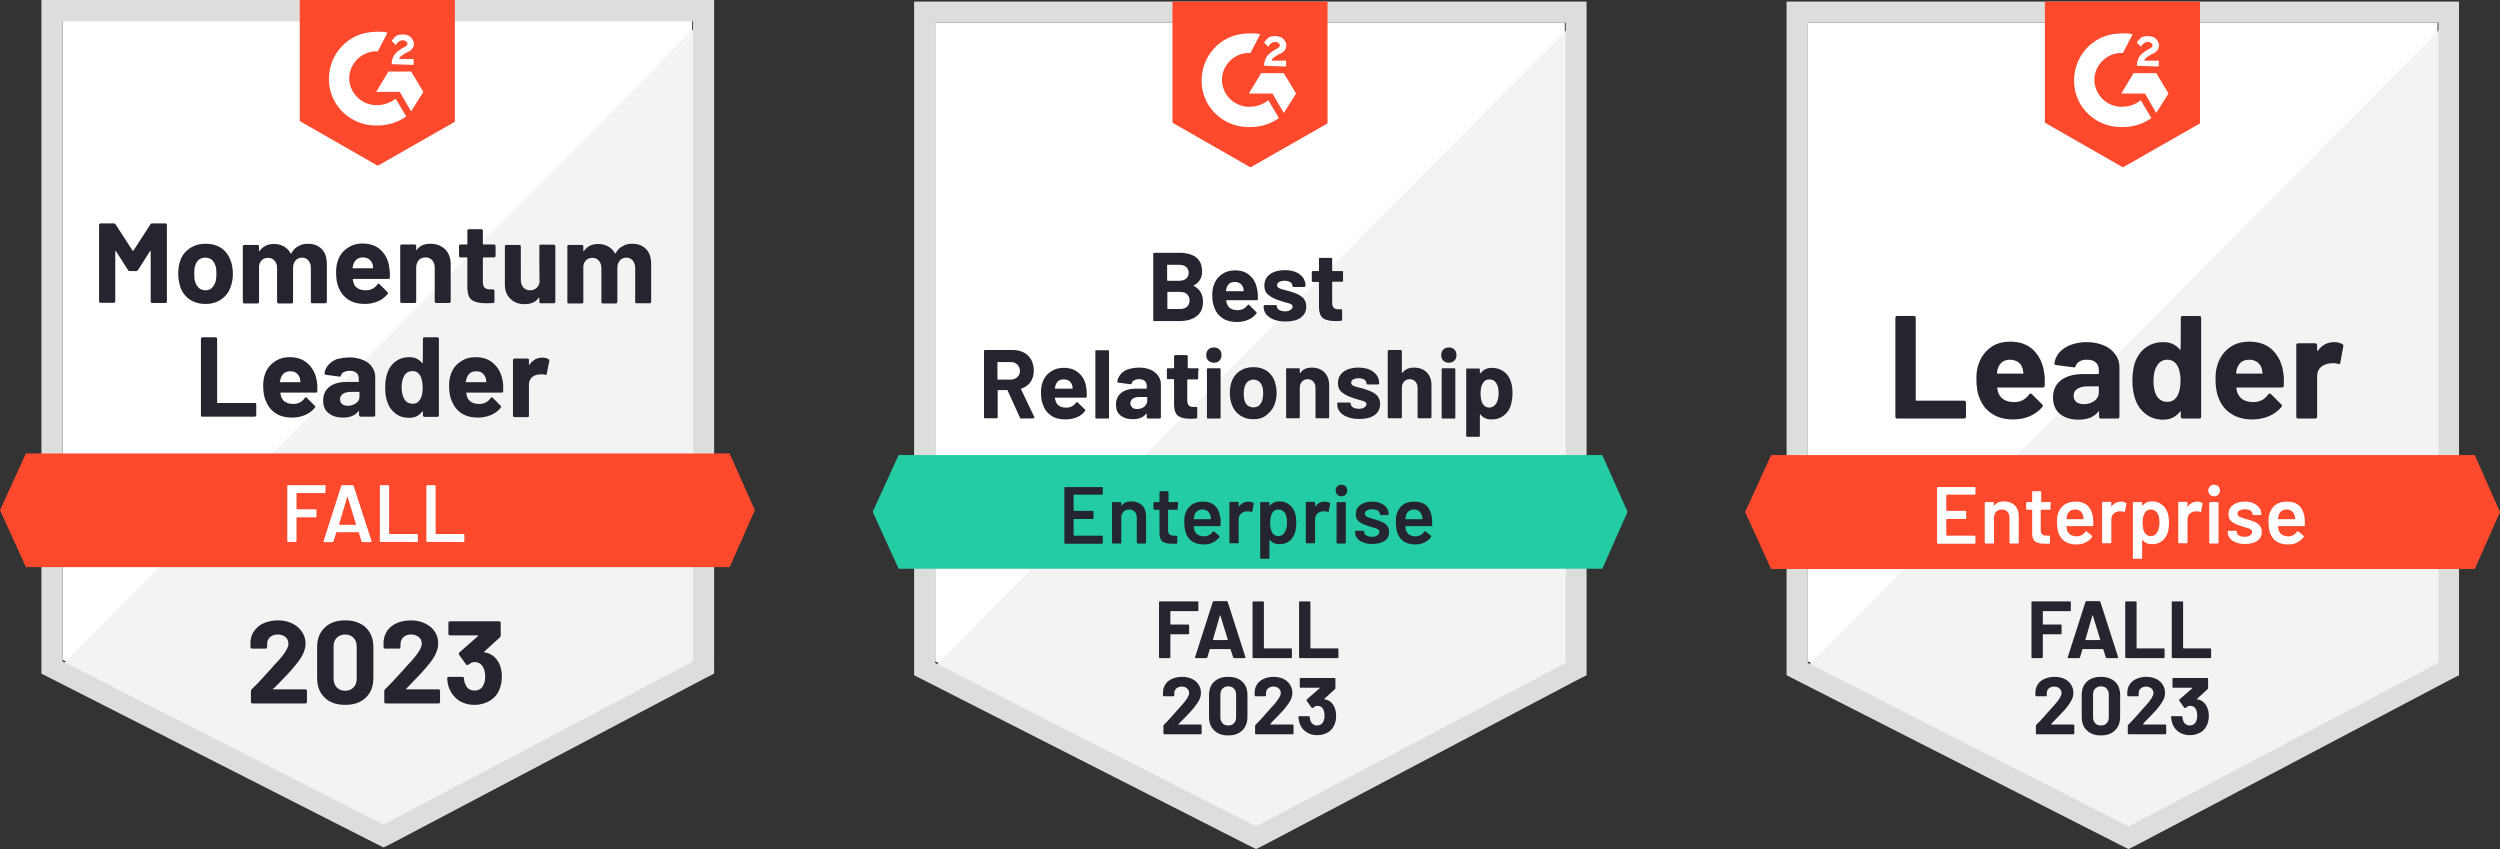
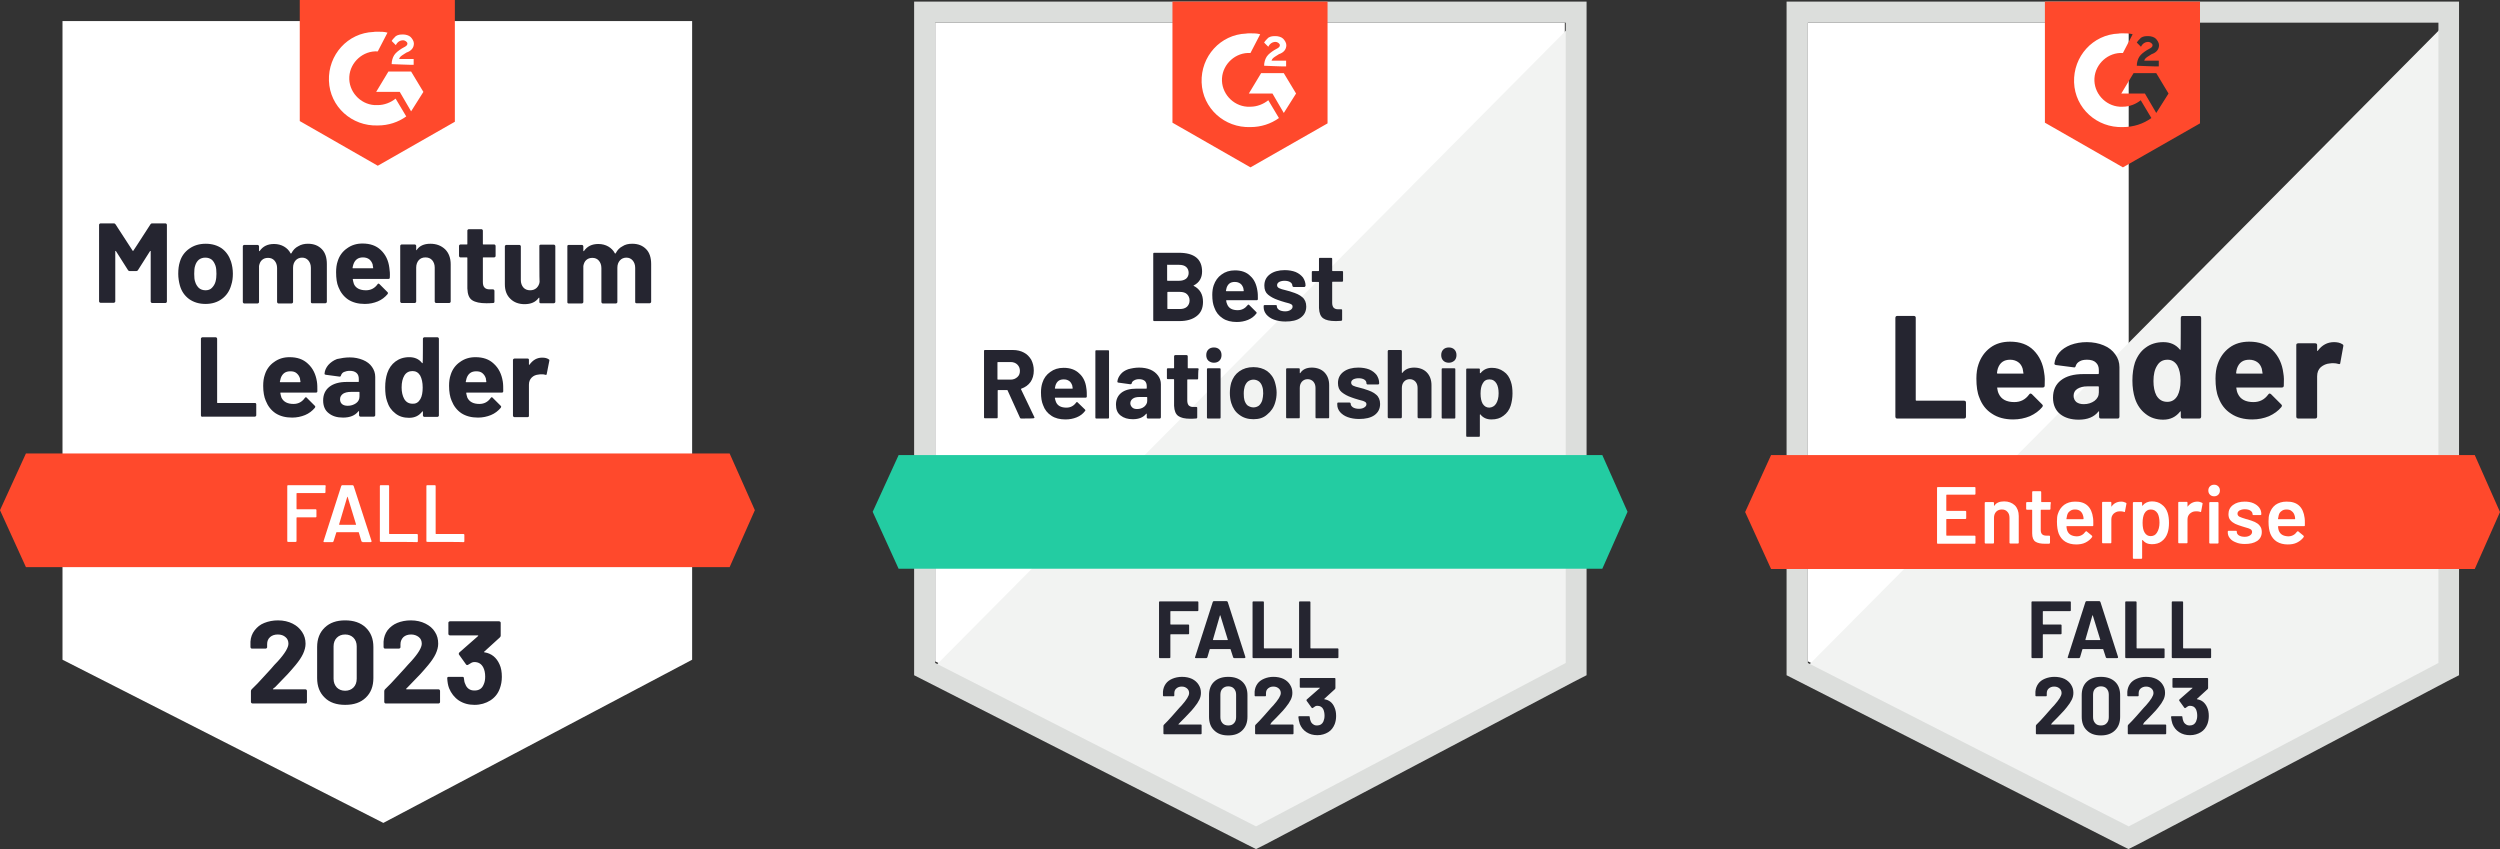
<svg xmlns="http://www.w3.org/2000/svg" version="1.1" id="Layer_1" x="0px" y="0px" viewBox="0 0 1080 366.8" style="enable-background:new 0 0 1080 366.8;" xml:space="preserve">
  <rect x="0" y="0" width="1080" height="366.8" fill="#333333" stroke="none" />
  <style type="text/css"> .st0{fill:#FFFFFF;} .st1{fill:#F2F3F2;} .st2{fill:#DCDEDC;} .st3{fill:#FF492C;} .st4{fill:#252530;} .st5{fill:#23CCA2;} .st6{fill:#242530;} </style>
  <g>
    <path class="st0" d="M27,285l138.6,70.5L299,285V9.1H27V285z" />
-     <path class="st1" d="M301.9,10.2L24.2,289.9l143.9,71.3l133.7-68.4L301.9,10.2z" />
-     <path class="st2" d="M17.9,101.1V291l4.9,2.5L161.5,364l4.2,2.1l4.2-2.1l133.7-70.5l4.9-2.5V0H17.9V101.1z M27,285.7V9.1h272.4 v276.6l-133.7,70.5L27,285.7z" />
    <path class="st3" d="M163.2,13.7c1.4,0,2.8,0,4.2,0.4l-4.2,8.1c-6.3-0.4-11.9,4.6-12.3,10.9c-0.4,6.3,4.6,11.9,10.9,12.3h1.4 c2.8,0,5.6-1.1,7.7-2.8l4.6,7.7c-3.5,2.5-7.7,3.9-12.3,3.9c-11.2,0.4-20.7-8.1-21.1-19.3c-0.4-11.2,8.1-20.7,19.3-21.1 C161.5,13.7,163.2,13.7,163.2,13.7z M177.6,30.9l5.3,8.8l-5.3,8.4l-4.9-8.4h-10.2l5.3-8.8H177.6z M169.2,27.7 c0-1.4,0.4-2.8,1.1-3.9c0.7-1.1,2.1-2.1,3.2-2.8l0.7-0.4c1.4-0.7,1.8-1.1,1.8-1.8c0-0.7-1.1-1.4-1.8-1.4c-1.4,0-2.5,0.7-3.2,2.1 l-1.8-1.8c0.4-0.7,1.1-1.4,1.8-2.1c1.1-0.7,2.1-0.7,3.2-0.7s2.5,0.4,3.2,1.1c0.7,0.7,1.4,1.8,1.4,2.8c0,1.8-1.1,3.2-3.2,3.9 l-1.1,0.7c-1.1,0.7-1.8,1.1-2.1,2.1h6.3v2.5C178.7,28.1,169.2,27.7,169.2,27.7z M163.2,71.6l33.3-19V0h-67v52.3 C129.5,52.3,163.2,71.6,163.2,71.6z M315.2,195.9h-304L0,220.4L11.2,245h304l10.9-24.6L315.2,195.9z" />
    <path class="st4" d="M87.4,180.1c-0.2,0-0.3-0.1-0.4-0.2c-0.1-0.1-0.2-0.3-0.2-0.4v-33.2c0-0.2,0.1-0.3,0.2-0.4 c0.1-0.1,0.3-0.2,0.4-0.2h5.8c0.2,0,0.3,0.1,0.4,0.2c0.1,0.1,0.2,0.3,0.2,0.4v27.6c0,0.2,0.1,0.2,0.2,0.2h16.1c0.2,0,0.3,0,0.4,0.1 c0.1,0.1,0.2,0.3,0.2,0.4v4.8c0,0.2-0.1,0.3-0.2,0.4c-0.1,0.1-0.2,0.2-0.4,0.2H87.4z M136.9,164.8c0.2,1.2,0.2,2.6,0.2,4.2 c0,0.4-0.2,0.6-0.6,0.6h-15.2c-0.2,0-0.2,0.1-0.2,0.2c0.1,0.7,0.3,1.3,0.5,2c0.9,1.8,2.6,2.7,5.2,2.7c2.1,0,3.7-0.9,4.9-2.6 c0.1-0.2,0.3-0.3,0.5-0.3c0.1,0,0.2,0.1,0.3,0.2l3.5,3.5c0.2,0.2,0.2,0.3,0.2,0.5c0,0-0.1,0.2-0.2,0.4c-1.1,1.3-2.5,2.4-4.2,3.1 c-1.7,0.7-3.6,1.1-5.6,1.1c-2.8,0-5.2-0.6-7.2-1.9c-1.9-1.3-3.3-3.1-4.2-5.4c-0.7-1.6-1.1-3.8-1.1-6.4c0-1.8,0.2-3.4,0.7-4.8 c0.7-2.3,2.1-4.2,4-5.5c1.9-1.4,4.1-2.1,6.7-2.1c3.3,0,5.9,0.9,7.9,2.8C135.2,159.1,136.4,161.7,136.9,164.8z M125.4,160.4 c-2.1,0-3.4,1-4.1,2.9c-0.1,0.4-0.2,0.9-0.4,1.6c0,0.2,0.1,0.2,0.2,0.2h8.5c0.2,0,0.2-0.1,0.2-0.2c-0.2-1-0.2-1.4-0.2-1.4 c-0.3-1-0.8-1.7-1.5-2.3C127.4,160.6,126.5,160.4,125.4,160.4z M151.1,154.4c2.1,0,4,0.4,5.7,1.1c1.7,0.7,3,1.7,3.9,3 c0.9,1.3,1.4,2.7,1.4,4.3v16.6c0,0.2-0.1,0.3-0.2,0.4c-0.1,0.1-0.3,0.2-0.4,0.2h-5.8c-0.2,0-0.3-0.1-0.4-0.2 c-0.1-0.1-0.2-0.3-0.2-0.4v-1.6c0-0.1,0-0.2-0.1-0.2c0,0-0.1,0-0.2,0.1c-1.4,1.8-3.6,2.7-6.6,2.7c-2.6,0-4.6-0.6-6.2-1.9 c-1.6-1.2-2.4-3.1-2.4-5.5c0-2.5,0.9-4.5,2.7-5.9c1.8-1.4,4.3-2.1,7.5-2.1h5c0.2,0,0.2-0.1,0.2-0.2v-1.1c0-1.1-0.3-2-1-2.6 c-0.7-0.6-1.6-0.9-2.9-0.9c-1,0-1.8,0.2-2.5,0.5s-1.1,0.9-1.3,1.5c-0.1,0.4-0.3,0.5-0.6,0.5l-6-0.8c-0.4-0.1-0.5-0.2-0.5-0.5 c0.1-1.4,0.7-2.6,1.6-3.7c1-1.1,2.2-2,3.8-2.6C147.4,154.7,149.2,154.4,151.1,154.4z M150.2,175.3c1.4,0,2.6-0.4,3.6-1.1 c1-0.7,1.5-1.7,1.5-2.9v-1.8c0-0.2-0.1-0.2-0.2-0.2h-3.5c-1.5,0-2.6,0.3-3.4,0.8c-0.8,0.6-1.3,1.3-1.3,2.4c0,0.9,0.3,1.6,0.9,2.1 C148.3,175,149.1,175.3,150.2,175.3z M182.7,146.3c0-0.2,0.1-0.3,0.2-0.4c0.1-0.1,0.3-0.2,0.4-0.2h5.7c0.2,0,0.3,0.1,0.4,0.2 c0.1,0.1,0.2,0.3,0.2,0.4v33.2c0,0.2-0.1,0.3-0.2,0.4c-0.1,0.1-0.3,0.2-0.4,0.2h-5.7c-0.2,0-0.3-0.1-0.4-0.2 c-0.1-0.1-0.2-0.3-0.2-0.4v-1.6c0-0.1,0-0.2-0.1-0.2c-0.1,0-0.1,0-0.2,0.1c-1.4,1.8-3.2,2.7-5.7,2.7c-2.3,0-4.3-0.6-5.9-1.9 c-1.7-1.3-2.9-3-3.6-5.3c-0.6-1.7-0.8-3.7-0.8-6c0-2.3,0.3-4.3,0.9-6.1c0.7-2.1,1.9-3.8,3.5-5c1.6-1.2,3.6-1.9,6-1.9 c2.3,0,4.2,0.8,5.5,2.5c0.1,0.1,0.1,0.1,0.2,0.1c0.1,0,0.1-0.1,0.1-0.2C182.7,156.8,182.7,146.3,182.7,146.3z M181.6,172.4 c0.7-1.2,1-2.9,1-5c0-2.2-0.4-3.9-1.1-5.2c-0.8-1.3-1.9-1.9-3.3-1.9c-1.5,0-2.7,0.6-3.5,1.9c-0.8,1.3-1.2,3-1.2,5.2 c0,2,0.4,3.6,1.1,4.9c0.8,1.4,2,2.1,3.6,2.1C179.7,174.5,180.8,173.8,181.6,172.4z M217.2,164.8c0.2,1.2,0.2,2.6,0.2,4.2 c0,0.4-0.2,0.6-0.6,0.6h-15.2c-0.2,0-0.2,0.1-0.2,0.2c0.1,0.7,0.3,1.3,0.5,2c0.9,1.8,2.6,2.7,5.2,2.7c2.1,0,3.7-0.9,4.9-2.6 c0.1-0.2,0.3-0.3,0.5-0.3c0.1,0,0.2,0.1,0.3,0.2l3.5,3.5c0.2,0.2,0.2,0.3,0.2,0.5c0,0-0.1,0.2-0.2,0.4c-1.1,1.3-2.5,2.4-4.2,3.1 c-1.7,0.7-3.6,1.1-5.6,1.1c-2.8,0-5.2-0.6-7.2-1.9c-1.9-1.3-3.3-3.1-4.2-5.4c-0.7-1.6-1.1-3.8-1.1-6.4c0-1.8,0.2-3.4,0.7-4.8 c0.7-2.3,2.1-4.2,4-5.5c1.9-1.4,4.1-2.1,6.7-2.1c3.3,0,5.9,0.9,7.9,2.8C215.5,159.1,216.7,161.7,217.2,164.8z M205.7,160.4 c-2.1,0-3.4,1-4.1,2.9c-0.1,0.4-0.2,0.9-0.4,1.6c0,0.2,0.1,0.2,0.2,0.2h8.5c0.2,0,0.2-0.1,0.2-0.2c-0.2-1-0.2-1.4-0.2-1.4 c-0.3-1-0.8-1.7-1.5-2.3C207.7,160.6,206.8,160.4,205.7,160.4z M234.2,154.5c1.2,0,2.1,0.2,2.8,0.7c0.3,0.1,0.4,0.4,0.3,0.7 l-1.1,5.6c0,0.4-0.2,0.5-0.7,0.4c-0.5-0.2-1.1-0.2-1.7-0.2c-0.3,0-0.6,0-1.1,0.1c-1.2,0.1-2.2,0.5-3,1.3c-0.8,0.8-1.2,1.8-1.2,3.1 v13.4c0,0.2,0,0.3-0.1,0.4c-0.1,0.1-0.3,0.2-0.4,0.2h-5.8c-0.2,0-0.3-0.1-0.4-0.2c-0.1-0.1-0.2-0.3-0.2-0.4v-24.1 c0-0.2,0.1-0.3,0.2-0.4c0.1-0.1,0.3-0.2,0.4-0.2h5.8c0.2,0,0.3,0.1,0.4,0.2c0.1,0.1,0.1,0.3,0.1,0.4v1.9c0,0.1,0,0.2,0.1,0.2 c0.1,0,0.1,0,0.1,0C230.2,155.5,232,154.5,234.2,154.5z M65,96.9c0.2-0.3,0.4-0.4,0.7-0.4h5.8c0.2,0,0.3,0.1,0.4,0.2 c0.1,0.1,0.2,0.3,0.2,0.4v33.2c0,0.2-0.1,0.3-0.2,0.4c-0.1,0.1-0.3,0.2-0.4,0.2h-5.8c-0.2,0-0.3-0.1-0.4-0.2 c-0.1-0.1-0.2-0.3-0.2-0.4v-21.7c0-0.1,0-0.2-0.1-0.2c0,0-0.1,0-0.2,0.1l-5.2,8.2c-0.2,0.3-0.4,0.4-0.7,0.4h-2.9 c-0.3,0-0.5-0.1-0.7-0.4l-5.2-8.2c-0.1-0.1-0.1-0.1-0.2-0.1c-0.1,0-0.1,0.1-0.1,0.2v21.6c0,0.2-0.1,0.3-0.2,0.4 c-0.1,0.1-0.3,0.2-0.4,0.2h-5.8c-0.2,0-0.3-0.1-0.4-0.2c-0.1-0.1-0.2-0.3-0.2-0.4V97.1c0-0.2,0.1-0.3,0.2-0.4 c0.1-0.1,0.3-0.2,0.4-0.2h5.8c0.3,0,0.5,0.1,0.7,0.4l7.4,11.4c0.1,0.2,0.2,0.2,0.3,0C57.6,108.4,65,96.9,65,96.9z M88.8,131.3 c-2.8,0-5.1-0.7-7.1-2.1c-2-1.5-3.3-3.4-4-5.9c-0.4-1.5-0.7-3.2-0.7-5c0-1.9,0.2-3.7,0.7-5.2c0.7-2.4,2.1-4.3,4.1-5.7 s4.3-2.1,7.1-2.1c2.7,0,5,0.7,6.9,2c1.9,1.4,3.2,3.3,4,5.7c0.5,1.6,0.8,3.4,0.8,5.2c0,1.8-0.2,3.4-0.7,4.9c-0.7,2.6-2.1,4.6-4,6 C93.9,130.6,91.5,131.3,88.8,131.3z M88.8,125.4c1.1,0,2-0.3,2.7-1c0.7-0.7,1.3-1.6,1.6-2.7c0.3-1.1,0.4-2.2,0.4-3.4 c0-1.4-0.1-2.6-0.4-3.5c-0.4-1.1-0.9-2-1.6-2.6c-0.8-0.6-1.7-0.9-2.8-0.9c-1.1,0-2,0.3-2.8,0.9c-0.7,0.6-1.3,1.5-1.6,2.6 c-0.3,0.8-0.4,2-0.4,3.5c0,1.5,0.1,2.6,0.4,3.4c0.3,1.1,0.9,2,1.6,2.7C86.7,125.1,87.7,125.4,88.8,125.4z M133,105.3 c2.6,0,4.5,0.8,6,2.3c1.5,1.5,2.2,3.7,2.2,6.5v16.3c0,0.2-0.1,0.3-0.2,0.4c-0.1,0.1-0.3,0.2-0.4,0.2h-5.8c-0.2,0-0.3-0.1-0.4-0.2 c-0.1-0.1-0.1-0.3-0.1-0.4v-14.7c0-1.3-0.4-2.4-1.1-3.2c-0.7-0.8-1.6-1.2-2.7-1.2c-1.1,0-2.1,0.4-2.8,1.2c-0.7,0.8-1.1,1.8-1.1,3.2 v14.8c0,0.2-0.1,0.3-0.2,0.4c-0.1,0.1-0.3,0.2-0.4,0.2h-5.7c-0.2,0-0.3-0.1-0.4-0.2c-0.1-0.1-0.2-0.3-0.2-0.4v-14.7 c0-1.3-0.4-2.4-1.1-3.2c-0.7-0.8-1.6-1.2-2.8-1.2c-1.1,0-1.9,0.3-2.6,0.9c-0.7,0.6-1.1,1.5-1.3,2.6v15.6c0,0.2-0.1,0.3-0.2,0.4 c-0.1,0.1-0.3,0.2-0.4,0.2h-5.8c-0.2,0-0.3-0.1-0.4-0.2c-0.1-0.1-0.2-0.3-0.2-0.4v-24.1c0-0.2,0.1-0.3,0.2-0.4 c0.1-0.1,0.2-0.2,0.4-0.2h5.8c0.2,0,0.3,0.1,0.4,0.2c0.1,0.1,0.2,0.3,0.2,0.4v1.9c0,0.1,0,0.2,0.1,0.2c0.1,0,0.1,0,0.2-0.1 c1.4-2,3.4-3,6.2-3c1.6,0,3.1,0.4,4.3,1.1c1.2,0.7,2.2,1.7,2.8,2.9c0.1,0.2,0.2,0.2,0.4,0c0.7-1.4,1.7-2.4,2.9-3 C130.1,105.6,131.5,105.3,133,105.3z M168.2,115.7c0.2,1.2,0.3,2.6,0.2,4.2c0,0.4-0.2,0.6-0.6,0.6h-15.2c-0.2,0-0.2,0.1-0.2,0.2 c0.1,0.7,0.3,1.3,0.5,2c0.8,1.8,2.6,2.7,5.2,2.7c2.1,0,3.8-0.9,5-2.6c0.1-0.2,0.3-0.3,0.4-0.3c0.1,0,0.2,0.1,0.4,0.2l3.5,3.5 c0.2,0.2,0.2,0.3,0.2,0.5c0,0-0.1,0.2-0.2,0.4c-1.1,1.3-2.5,2.4-4.2,3.1c-1.7,0.7-3.5,1.1-5.6,1.1c-2.8,0-5.2-0.6-7.2-1.9 c-1.9-1.3-3.3-3.1-4.2-5.4c-0.7-1.6-1-3.8-1-6.4c0-1.8,0.2-3.4,0.7-4.8c0.7-2.3,2.1-4.2,4-5.5c1.9-1.4,4.1-2.1,6.7-2.1 c3.3,0,5.9,0.9,7.9,2.8C166.6,110,167.8,112.5,168.2,115.7z M156.8,111.2c-2.1,0-3.4,1-4.1,2.9c-0.1,0.4-0.3,0.9-0.4,1.6 c0,0.2,0.1,0.2,0.2,0.2h8.5c0.2,0,0.3-0.1,0.2-0.2c-0.2-1-0.2-1.4-0.2-1.4c-0.3-1-0.8-1.7-1.5-2.3 C158.8,111.5,157.9,111.2,156.8,111.2z M185.9,105.3c2.6,0,4.7,0.8,6.4,2.4c1.6,1.6,2.4,3.8,2.4,6.5v16.1c0,0.2-0.1,0.3-0.2,0.4 c-0.1,0.1-0.3,0.2-0.4,0.2h-5.7c-0.2,0-0.3-0.1-0.4-0.2c-0.1-0.1-0.2-0.3-0.2-0.4v-14.7c0-1.3-0.4-2.4-1.1-3.2 c-0.7-0.8-1.7-1.2-2.9-1.2c-1.2,0-2.2,0.4-2.9,1.2c-0.7,0.8-1.1,1.9-1.1,3.2v14.7c0,0.2-0.1,0.3-0.2,0.4c-0.1,0.1-0.3,0.2-0.4,0.2 h-5.7c-0.2,0-0.3-0.1-0.4-0.2c-0.1-0.1-0.2-0.3-0.2-0.4v-24.1c0-0.2,0.1-0.3,0.2-0.4c0.1-0.1,0.3-0.2,0.4-0.2h5.7 c0.2,0,0.3,0.1,0.4,0.2c0.1,0.1,0.2,0.3,0.2,0.4v1.7c0,0.1,0,0.2,0.1,0.2c0.1,0,0.1,0,0.1-0.1C181.2,106.2,183.2,105.3,185.9,105.3 z M214.1,110.6c0,0.2-0.1,0.3-0.2,0.4c-0.1,0.1-0.3,0.2-0.4,0.2h-4.7c-0.2,0-0.2,0.1-0.2,0.2v10.4c0,1.1,0.2,1.9,0.7,2.4 c0.4,0.5,1.2,0.8,2.1,0.8h1.6c0.2,0,0.3,0.1,0.4,0.2c0.1,0.1,0.2,0.3,0.2,0.4v4.7c0,0.4-0.2,0.6-0.6,0.6c-1.4,0.1-2.3,0.1-2.9,0.1 c-2.7,0-4.7-0.4-6.1-1.3c-1.4-0.9-2-2.6-2.1-5.1v-13.2c0-0.2-0.1-0.2-0.2-0.2h-2.8c-0.2,0-0.3-0.1-0.4-0.2 c-0.1-0.1-0.2-0.3-0.2-0.4v-4.4c0-0.2,0.1-0.3,0.2-0.4c0.1-0.1,0.3-0.2,0.4-0.2h2.8c0.2,0,0.2-0.1,0.2-0.2v-5.8 c0-0.2,0.1-0.3,0.2-0.4c0.1-0.1,0.3-0.2,0.4-0.2h5.5c0.2,0,0.3,0.1,0.4,0.2c0.1,0.1,0.2,0.3,0.2,0.4v5.8c0,0.2,0.1,0.2,0.2,0.2h4.7 c0.2,0,0.3,0.1,0.4,0.2c0.1,0.1,0.2,0.3,0.2,0.4C214.1,106.3,214.1,110.6,214.1,110.6z M233,106.3c0-0.2,0-0.3,0.1-0.4 c0.1-0.1,0.3-0.2,0.4-0.2h5.8c0.2,0,0.3,0.1,0.4,0.2c0.1,0.1,0.2,0.3,0.2,0.4v24.1c0,0.2-0.1,0.3-0.2,0.4c-0.1,0.1-0.3,0.2-0.4,0.2 h-5.8c-0.2,0-0.3-0.1-0.4-0.2c-0.1-0.1-0.1-0.3-0.1-0.4v-1.6c0-0.1,0-0.2-0.1-0.2c-0.1,0-0.1,0-0.2,0.1c-1.3,1.8-3.3,2.7-6.1,2.7 c-2.5,0-4.6-0.8-6.1-2.3c-1.6-1.5-2.4-3.6-2.4-6.3v-16.4c0-0.2,0.1-0.3,0.2-0.4c0.1-0.1,0.3-0.2,0.4-0.2h5.7c0.2,0,0.3,0.1,0.4,0.2 c0.1,0.1,0.2,0.3,0.2,0.4V121c0,1.3,0.4,2.4,1.1,3.2c0.7,0.8,1.7,1.2,2.9,1.2c1.1,0,2-0.3,2.8-1c0.7-0.7,1.2-1.6,1.3-2.6 C233,121.7,233,106.3,233,106.3z M273.1,105.3c2.6,0,4.5,0.8,6,2.3c1.5,1.5,2.2,3.7,2.2,6.5v16.3c0,0.2-0.1,0.3-0.2,0.4 c-0.1,0.1-0.3,0.2-0.4,0.2h-5.8c-0.2,0-0.3-0.1-0.4-0.2c-0.1-0.1-0.1-0.3-0.1-0.4v-14.7c0-1.3-0.4-2.4-1.1-3.2 c-0.7-0.8-1.6-1.2-2.7-1.2s-2.1,0.4-2.8,1.2c-0.7,0.8-1.1,1.8-1.1,3.2v14.8c0,0.2-0.1,0.3-0.2,0.4c-0.1,0.1-0.3,0.2-0.4,0.2h-5.7 c-0.2,0-0.3-0.1-0.4-0.2c-0.1-0.1-0.2-0.3-0.2-0.4v-14.7c0-1.3-0.4-2.4-1.1-3.2c-0.7-0.8-1.6-1.2-2.8-1.2c-1.1,0-1.9,0.3-2.6,0.9 c-0.7,0.6-1.1,1.5-1.3,2.6v15.6c0,0.2-0.1,0.3-0.2,0.4c-0.1,0.1-0.3,0.2-0.4,0.2h-5.8c-0.2,0-0.3-0.1-0.4-0.2 c-0.1-0.1-0.1-0.3-0.1-0.4v-24.1c0-0.2,0-0.3,0.1-0.4c0.1-0.1,0.3-0.2,0.4-0.2h5.8c0.2,0,0.3,0.1,0.4,0.2c0.1,0.1,0.2,0.3,0.2,0.4 v1.9c0,0.1,0,0.2,0.1,0.2c0.1,0,0.1,0,0.2-0.1c1.4-2,3.4-3,6.2-3c1.6,0,3.1,0.4,4.3,1.1c1.2,0.7,2.2,1.7,2.8,2.9 c0.1,0.2,0.2,0.2,0.4,0c0.7-1.4,1.7-2.4,2.9-3C270.1,105.6,271.5,105.3,273.1,105.3L273.1,105.3z" />
    <path class="st0" d="M140.6,212.6c0,0.1,0,0.2-0.1,0.3c-0.1,0.1-0.2,0.1-0.3,0.1h-11.9c-0.1,0-0.2,0.1-0.2,0.2v6.6 c0,0.1,0.1,0.2,0.2,0.2h8c0.1,0,0.2,0,0.3,0.1c0.1,0.1,0.1,0.2,0.1,0.3v2.7c0,0.1,0,0.2-0.1,0.3c-0.1,0.1-0.2,0.1-0.3,0.1h-8 c-0.1,0-0.2,0.1-0.2,0.2v10c0,0.1,0,0.2-0.1,0.3c-0.1,0.1-0.2,0.1-0.3,0.1h-3.2c-0.1,0-0.2,0-0.3-0.1c-0.1-0.1-0.1-0.2-0.1-0.3V210 c0-0.1,0-0.2,0.1-0.3c0.1-0.1,0.2-0.1,0.3-0.1h15.8c0.1,0,0.2,0,0.3,0.1c0.1,0.1,0.1,0.2,0.1,0.3 C140.6,210,140.6,212.6,140.6,212.6z M156.6,234.1c-0.2,0-0.4-0.1-0.5-0.4L155,230c0-0.1-0.1-0.1-0.2-0.1h-9.3 c-0.1,0-0.1,0-0.2,0.1l-1.2,3.8c-0.1,0.2-0.2,0.4-0.5,0.4h-3.5c-0.1,0-0.2,0-0.3-0.1c-0.1-0.1-0.1-0.2,0-0.4l7.6-23.7 c0.1-0.2,0.2-0.4,0.5-0.4h4.4c0.2,0,0.4,0.1,0.5,0.4l7.7,23.7c0,0,0,0.1,0,0.2c0,0.2-0.1,0.3-0.4,0.3H156.6z M146.5,226.5 c0,0.1,0,0.2,0.1,0.2h7.1c0.1,0,0.2-0.1,0.1-0.2l-3.6-11.8c0-0.1-0.1-0.1-0.1-0.1s-0.1,0-0.1,0.1 C150,214.7,146.5,226.5,146.5,226.5z M164.5,234.1c-0.1,0-0.2,0-0.3-0.1c-0.1-0.1-0.1-0.2-0.1-0.3V210c0-0.1,0-0.2,0.1-0.3 c0.1-0.1,0.2-0.1,0.3-0.1h3.2c0.1,0,0.2,0,0.3,0.1c0.1,0.1,0.1,0.2,0.1,0.3v20.5c0,0.1,0.1,0.2,0.2,0.2h11.8c0.1,0,0.2,0,0.3,0.1 c0.1,0.1,0.1,0.2,0.1,0.3v2.7c0,0.1,0,0.2-0.1,0.3c-0.1,0.1-0.2,0.1-0.3,0.1C180.1,234.1,164.5,234.1,164.5,234.1z M184.6,234.1 c-0.1,0-0.2,0-0.3-0.1c-0.1-0.1-0.1-0.2-0.1-0.3V210c0-0.1,0-0.2,0.1-0.3c0.1-0.1,0.2-0.1,0.3-0.1h3.2c0.1,0,0.2,0,0.3,0.1 c0.1,0.1,0.1,0.2,0.1,0.3v20.5c0,0.1,0.1,0.2,0.2,0.2h11.8c0.1,0,0.2,0,0.3,0.1c0.1,0.1,0.1,0.2,0.1,0.3v2.7c0,0.1,0,0.2-0.1,0.3 c-0.1,0.1-0.2,0.1-0.3,0.1C200.2,234.1,184.6,234.1,184.6,234.1z" />
    <path class="st4" d="M118,297.5c-0.1,0.1-0.1,0.1-0.1,0.2c0,0.1,0.1,0.1,0.2,0.1H132c0.2,0,0.3,0.1,0.4,0.2 c0.1,0.1,0.2,0.3,0.2,0.4v4.9c0,0.2-0.1,0.3-0.2,0.4c-0.1,0.1-0.3,0.2-0.4,0.2h-22.9c-0.2,0-0.3-0.1-0.5-0.2 c-0.1-0.1-0.2-0.3-0.2-0.4v-4.7c0-0.3,0.1-0.6,0.3-0.8c1.7-1.6,3.4-3.4,5.1-5.3c1.7-1.9,2.8-3.1,3.3-3.6c0.9-1.1,1.9-2.2,2.9-3.2 c3.1-3.4,4.6-6,4.6-7.6c0-1.2-0.4-2.2-1.3-2.9c-0.8-0.7-1.9-1.1-3.3-1.1s-2.5,0.4-3.3,1.1c-0.9,0.8-1.3,1.8-1.3,3.1v1.3 c0,0.2-0.1,0.3-0.2,0.4c-0.1,0.1-0.3,0.2-0.4,0.2h-6c-0.2,0-0.3-0.1-0.4-0.2c-0.1-0.1-0.2-0.3-0.2-0.4v-2.4 c0.1-1.8,0.7-3.5,1.8-4.9c1.1-1.4,2.4-2.5,4.2-3.2c1.8-0.7,3.7-1.1,5.9-1.1c2.4,0,4.5,0.5,6.3,1.4c1.8,0.9,3.1,2.1,4.1,3.6 c1,1.5,1.5,3.2,1.5,5.1c0,1.4-0.4,2.9-1.1,4.4c-0.7,1.5-1.8,3.1-3.2,4.8c-1.1,1.3-2.2,2.6-3.4,3.9c-1.2,1.3-3,3.1-5.4,5.6 L118,297.5L118,297.5z M149.1,304.5c-3.7,0-6.7-1-8.8-3.1c-2.2-2.1-3.3-4.9-3.3-8.5v-13.4c0-3.5,1.1-6.3,3.3-8.4 c2.2-2.1,5.1-3.1,8.8-3.1c3.7,0,6.7,1,8.9,3.1c2.2,2.1,3.3,4.9,3.3,8.4v13.4c0,3.6-1.1,6.4-3.3,8.5 C155.8,303.5,152.9,304.5,149.1,304.5z M149.1,298.4c1.5,0,2.7-0.5,3.6-1.4c0.9-0.9,1.4-2.2,1.4-3.8v-14c0-1.5-0.5-2.8-1.4-3.7 c-0.9-0.9-2.1-1.4-3.6-1.4c-1.5,0-2.7,0.5-3.6,1.4c-0.9,0.9-1.4,2.2-1.4,3.7v14c0,1.6,0.5,2.8,1.4,3.8 C146.4,297.9,147.6,298.4,149.1,298.4z M175.5,297.5c-0.1,0.1-0.1,0.1,0,0.2c0,0.1,0.1,0.1,0.2,0.1h13.8c0.2,0,0.3,0.1,0.4,0.2 c0.1,0.1,0.2,0.3,0.2,0.4v4.9c0,0.2-0.1,0.3-0.2,0.4c-0.1,0.1-0.3,0.2-0.4,0.2h-22.9c-0.2,0-0.3-0.1-0.4-0.2 c-0.1-0.1-0.2-0.3-0.2-0.4v-4.7c0-0.3,0.1-0.6,0.3-0.8c1.7-1.6,3.4-3.4,5.1-5.3c1.7-1.9,2.8-3.1,3.3-3.6c1-1.1,1.9-2.2,2.9-3.2 c3.1-3.4,4.6-6,4.6-7.6c0-1.2-0.4-2.2-1.3-2.9c-0.9-0.7-2-1.1-3.3-1.1c-1.4,0-2.5,0.4-3.3,1.1c-0.8,0.8-1.3,1.8-1.3,3.1v1.3 c0,0.2-0.1,0.3-0.2,0.4c-0.1,0.1-0.3,0.2-0.5,0.2h-6c-0.2,0-0.3-0.1-0.4-0.2c-0.1-0.1-0.2-0.3-0.2-0.4v-2.4 c0.1-1.8,0.7-3.5,1.7-4.9c1.1-1.4,2.5-2.5,4.2-3.2s3.7-1.1,5.9-1.1c2.4,0,4.5,0.5,6.3,1.4c1.8,0.9,3.2,2.1,4.1,3.6 c1,1.5,1.4,3.2,1.4,5.1c0,1.4-0.4,2.9-1.1,4.4c-0.7,1.5-1.8,3.1-3.2,4.8c-1.1,1.3-2.2,2.6-3.4,3.9c-1.2,1.3-3,3.1-5.4,5.6 L175.5,297.5L175.5,297.5z M215.8,287c0.7,1.5,1,3.3,1,5.4c0,1.8-0.3,3.5-0.9,5.1c-0.8,2.2-2.2,3.9-4.1,5.1 c-1.9,1.2-4.2,1.9-6.8,1.9c-2.6,0-4.8-0.6-6.8-1.9c-1.9-1.3-3.3-3.1-4.2-5.3c-0.5-1.3-0.7-2.7-0.8-4.3c0-0.4,0.2-0.6,0.6-0.6h6 c0.4,0,0.6,0.2,0.6,0.6c0.1,1.1,0.3,2,0.6,2.5c0.3,0.9,0.8,1.6,1.5,2.1c0.7,0.5,1.5,0.7,2.5,0.7c1.9,0,3.2-0.8,3.9-2.5 c0.5-1,0.7-2.2,0.7-3.5c0-1.6-0.3-2.9-0.8-3.9c-0.8-1.6-2.1-2.4-3.9-2.4c-0.4,0-0.8,0.1-1.2,0.3c-0.4,0.2-0.9,0.5-1.5,0.9 c-0.1,0.1-0.3,0.1-0.4,0.1c-0.2,0-0.4-0.1-0.5-0.3l-3-4.2c-0.1-0.1-0.1-0.2-0.1-0.4c0-0.2,0.1-0.4,0.2-0.5l8.1-7.1 c0.1-0.1,0.1-0.1,0.1-0.2c0-0.1-0.1-0.1-0.2-0.1h-12c-0.2,0-0.3-0.1-0.5-0.2c-0.1-0.1-0.2-0.3-0.2-0.4v-4.9c0-0.2,0.1-0.3,0.2-0.4 c0.1-0.1,0.3-0.2,0.5-0.2h21.2c0.2,0,0.3,0.1,0.5,0.2c0.1,0.1,0.2,0.3,0.2,0.4v5.6c0,0.3-0.1,0.5-0.4,0.8l-6.7,6.1 c-0.1,0.1-0.1,0.1-0.1,0.2c0,0.1,0.1,0.1,0.2,0.1C212.4,282.3,214.5,284.1,215.8,287L215.8,287z" />
  </g>
  <g>
    <path class="st0" d="M404,285.7l138.6,70.5L676,285.7V9.8H404V285.7z" />
    <path class="st1" d="M678.8,10.9L401.2,290.6l143.9,71.3l133.7-68.4V10.9z" />
    <path class="st2" d="M394.9,101.8v189.9l4.9,2.5l138.6,70.5l4.2,2.1l4.2-2.1l133.7-70.5l4.9-2.5V0.7H394.9V101.8z M404,286.4V9.8 h272.4v276.6L542.6,357L404,286.4z" />
    <path class="st3" d="M540.2,14.4c1.4,0,2.8,0,4.2,0.4l-4.2,8.1c-6.3-0.4-11.9,4.6-12.3,10.9c-0.4,6.3,4.6,11.9,10.9,12.3h1.4 c2.8,0,5.6-1.1,7.7-2.8l4.6,7.7c-3.5,2.5-7.7,3.9-12.3,3.9c-11.2,0.4-20.7-8.1-21.1-19.3c-0.4-11.2,8.1-20.7,19.3-21.1 C538.4,14.4,540.2,14.4,540.2,14.4z M554.6,31.6l5.3,8.8l-5.3,8.4l-4.9-8.4h-10.2l5.3-8.8H554.6z M546.1,28.4 c0-1.4,0.4-2.8,1.1-3.9c0.7-1.1,2.1-2.1,3.2-2.8l0.7-0.4c1.4-0.7,1.8-1.1,1.8-1.8c0-0.7-1.1-1.4-1.8-1.4c-1.4,0-2.5,0.7-3.2,2.1 l-1.8-1.8c0.4-0.7,1.1-1.4,1.8-2.1c1.1-0.7,2.1-0.7,3.2-0.7s2.5,0.4,3.2,1.1c0.7,0.7,1.4,1.8,1.4,2.8c0,1.8-1.1,3.2-3.2,3.9 l-1.1,0.7c-1.1,0.7-1.8,1.1-2.1,2.1h6.3v2.5C555.6,28.8,546.1,28.4,546.1,28.4z M540.2,72.3l33.3-19V0.7h-67V53 C506.5,53,540.2,72.3,540.2,72.3z" />
    <path class="st5" d="M692.2,196.6h-304L377,221.1l11.2,24.6h304l10.9-24.6L692.2,196.6z" />
    <path class="st4" d="M441.2,180.8c-0.3,0-0.5-0.1-0.6-0.4l-5.3-11.7c0-0.1-0.1-0.2-0.2-0.2h-3.9c-0.1,0-0.2,0.1-0.2,0.2v11.5 c0,0.1,0,0.3-0.1,0.4c-0.1,0.1-0.2,0.1-0.4,0.1h-4.9c-0.1,0-0.3,0-0.4-0.1c-0.1-0.1-0.1-0.2-0.1-0.4v-28.5c0-0.1,0-0.3,0.1-0.4 c0.1-0.1,0.2-0.1,0.4-0.1h12c1.8,0,3.4,0.4,4.7,1.1c1.4,0.7,2.4,1.8,3.2,3.1c0.7,1.4,1.1,2.9,1.1,4.7c0,1.9-0.5,3.6-1.4,4.9 c-1,1.4-2.3,2.3-4,2.9c-0.1,0.1-0.2,0.2-0.1,0.3l5.7,11.9c0.1,0.1,0.1,0.2,0.1,0.2c0,0.2-0.2,0.4-0.5,0.4 C446.4,180.8,441.2,180.8,441.2,180.8z M431.1,156.4c-0.1,0-0.2,0.1-0.2,0.2v7.2c0,0.1,0.1,0.2,0.2,0.2h5.5c1.2,0,2.1-0.4,2.9-1.1 s1.1-1.6,1.1-2.7s-0.4-2-1.1-2.7c-0.7-0.7-1.7-1.1-2.9-1.1C436.7,156.4,431.1,156.4,431.1,156.4z M469.3,167.7 c0.2,1.1,0.2,2.3,0.2,3.6c0,0.3-0.2,0.5-0.6,0.5h-13c-0.2,0-0.2,0.1-0.2,0.2c0.1,0.6,0.3,1.1,0.5,1.7c0.7,1.6,2.2,2.4,4.5,2.4 c1.8,0,3.2-0.8,4.2-2.2c0.1-0.2,0.2-0.2,0.4-0.2c0.1,0,0.2,0.1,0.3,0.2l3.1,3c0.1,0.1,0.2,0.3,0.2,0.4c0,0-0.1,0.2-0.2,0.3 c-0.9,1.2-2.1,2.1-3.6,2.7c-1.5,0.6-3.1,0.9-4.8,0.9c-2.4,0-4.5-0.5-6.1-1.6c-1.7-1.1-2.9-2.6-3.6-4.6c-0.6-1.4-0.9-3.2-0.9-5.5 c0-1.5,0.2-2.9,0.6-4.1c0.6-2,1.8-3.6,3.4-4.7c1.6-1.2,3.5-1.8,5.8-1.8c2.8,0,5.1,0.8,6.8,2.5C467.9,162.8,469,165,469.3,167.7z M459.5,163.9c-1.8,0-2.9,0.8-3.5,2.5c-0.1,0.4-0.2,0.8-0.3,1.3c0,0.1,0.1,0.2,0.2,0.2h7.3c0.2,0,0.2-0.1,0.2-0.2 c-0.1-0.8-0.2-1.2-0.2-1.2c-0.3-0.8-0.7-1.5-1.3-1.9C461.2,164.1,460.5,163.9,459.5,163.9z M473.7,180.8c-0.1,0-0.3,0-0.4-0.1 c-0.1-0.1-0.1-0.2-0.1-0.4v-28.5c0-0.1,0-0.3,0.1-0.4c0.1-0.1,0.2-0.1,0.4-0.1h4.9c0.1,0,0.3,0,0.4,0.1s0.1,0.2,0.1,0.4v28.5 c0,0.1,0,0.3-0.1,0.4c-0.1,0.1-0.2,0.1-0.4,0.1H473.7z M492.1,158.8c1.8,0,3.5,0.3,4.9,0.9c1.4,0.6,2.5,1.5,3.3,2.6 c0.8,1.1,1.2,2.3,1.2,3.7v14.3c0,0.1-0.1,0.3-0.2,0.4c-0.1,0.1-0.2,0.1-0.4,0.1h-4.9c-0.1,0-0.3,0-0.4-0.1 c-0.1-0.1-0.2-0.2-0.2-0.4v-1.4c0-0.1,0-0.2-0.1-0.2s-0.1,0-0.2,0.1c-1.2,1.5-3.1,2.3-5.7,2.3c-2.2,0-3.9-0.5-5.3-1.6 c-1.4-1.1-2-2.6-2-4.7c0-2.2,0.8-3.9,2.3-5.1c1.5-1.2,3.7-1.8,6.5-1.8h4.3c0.1,0,0.2-0.1,0.2-0.2v-0.9c0-0.9-0.3-1.7-0.8-2.2 c-0.6-0.5-1.4-0.8-2.5-0.8c-0.9,0-1.6,0.2-2.1,0.5c-0.6,0.3-1,0.7-1.1,1.3c-0.1,0.3-0.3,0.4-0.6,0.4l-5.1-0.7 c-0.3,0-0.5-0.2-0.5-0.4c0.1-1.2,0.6-2.2,1.4-3.2s1.9-1.7,3.3-2.2C488.9,159.1,490.4,158.8,492.1,158.8z M491.2,176.7 c1.2,0,2.2-0.3,3.1-1c0.8-0.7,1.3-1.5,1.3-2.5v-1.5c0-0.1-0.1-0.2-0.2-0.2h-3c-1.3,0-2.3,0.2-3,0.7c-0.7,0.5-1.1,1.2-1.1,2 c0,0.7,0.3,1.3,0.8,1.8C489.6,176.5,490.3,176.7,491.2,176.7z M517.6,163.4c0,0.1,0,0.3-0.1,0.4c-0.1,0.1-0.2,0.1-0.4,0.1h-4 c-0.1,0-0.2,0.1-0.2,0.2v8.9c0,0.9,0.2,1.6,0.6,2.1c0.4,0.4,1,0.7,1.8,0.7h1.4c0.1,0,0.3,0,0.4,0.1c0.1,0.1,0.1,0.2,0.1,0.4v4 c0,0.3-0.2,0.5-0.5,0.5c-1.2,0.1-2,0.1-2.5,0.1c-2.3,0-4.1-0.4-5.2-1.2c-1.1-0.8-1.7-2.2-1.8-4.4v-11.3c0-0.1-0.1-0.2-0.2-0.2h-2.4 c-0.1,0-0.3,0-0.4-0.1c-0.1-0.1-0.1-0.2-0.1-0.4v-3.7c0-0.1,0-0.3,0.1-0.4c0.1-0.1,0.2-0.1,0.4-0.1h2.4c0.1,0,0.2-0.1,0.2-0.2v-5 c0-0.1,0.1-0.3,0.2-0.4c0.1-0.1,0.2-0.1,0.4-0.1h4.7c0.1,0,0.3,0,0.4,0.1c0.1,0.1,0.2,0.2,0.2,0.4v5c0,0.1,0.1,0.2,0.2,0.2h4 c0.1,0,0.3,0,0.4,0.1c0.1,0.1,0.1,0.2,0.1,0.4C517.6,159.6,517.6,163.4,517.6,163.4z M524.4,156.7c-0.9,0-1.7-0.3-2.4-0.9 c-0.6-0.6-0.9-1.4-0.9-2.4c0-1,0.3-1.8,0.9-2.4c0.6-0.6,1.4-0.9,2.4-0.9c1,0,1.8,0.3,2.4,0.9c0.6,0.6,0.9,1.4,0.9,2.4 c0,1-0.3,1.8-0.9,2.4C526.2,156.4,525.4,156.7,524.4,156.7z M521.9,180.8c-0.1,0-0.3,0-0.4-0.1c-0.1-0.1-0.1-0.2-0.1-0.4v-20.7 c0-0.1,0-0.3,0.1-0.4c0.1-0.1,0.2-0.1,0.4-0.1h4.9c0.1,0,0.3,0,0.4,0.1c0.1,0.1,0.1,0.2,0.1,0.4v20.7c0,0.1,0,0.3-0.1,0.4 c-0.1,0.1-0.2,0.1-0.4,0.1H521.9z M541.5,181.1c-2.4,0-4.4-0.6-6.1-1.9c-1.7-1.2-2.8-2.9-3.5-5.1c-0.4-1.3-0.6-2.8-0.6-4.3 c0-1.6,0.2-3.1,0.6-4.5c0.7-2.1,1.8-3.7,3.5-4.9c1.7-1.2,3.7-1.8,6.1-1.8c2.3,0,4.3,0.6,5.9,1.7c1.6,1.2,2.8,2.8,3.4,4.9 c0.4,1.4,0.7,2.9,0.7,4.4c0,1.5-0.2,2.9-0.6,4.2c-0.6,2.2-1.8,3.9-3.4,5.2C545.9,180.5,543.9,181.1,541.5,181.1z M541.5,176 c0.9,0,1.7-0.3,2.4-0.8c0.6-0.6,1.1-1.3,1.4-2.3c0.2-0.9,0.4-1.9,0.4-2.9c0-1.2-0.1-2.2-0.4-3c-0.3-1-0.8-1.7-1.4-2.2 c-0.7-0.5-1.5-0.8-2.4-0.8c-0.9,0-1.7,0.3-2.4,0.8c-0.6,0.5-1.1,1.3-1.4,2.2c-0.2,0.7-0.4,1.7-0.4,3c0,1.3,0.1,2.2,0.3,2.9 c0.3,1,0.8,1.8,1.4,2.3C539.8,175.7,540.6,176,541.5,176z M566.7,158.8c2.2,0,4.1,0.7,5.4,2c1.4,1.4,2.1,3.3,2.1,5.6v13.8 c0,0.1,0,0.3-0.1,0.4c-0.1,0.1-0.2,0.1-0.4,0.1h-4.9c-0.1,0-0.3,0-0.4-0.1c-0.1-0.1-0.1-0.2-0.1-0.4v-12.6c0-1.1-0.3-2-0.9-2.7 s-1.5-1.1-2.5-1.1c-1,0-1.9,0.4-2.5,1.1c-0.6,0.7-0.9,1.6-0.9,2.7v12.6c0,0.1,0,0.3-0.1,0.4c-0.1,0.1-0.2,0.1-0.4,0.1h-4.9 c-0.1,0-0.3,0-0.4-0.1c-0.1-0.1-0.1-0.2-0.1-0.4v-20.6c0-0.1,0-0.3,0.1-0.4c0.1-0.1,0.2-0.1,0.4-0.1h4.9c0.1,0,0.3,0,0.4,0.1 c0.1,0.1,0.1,0.2,0.1,0.4v1.5c0,0.1,0,0.1,0.1,0.1c0.1,0,0.1,0,0.1,0C562.7,159.6,564.4,158.8,566.7,158.8z M587.1,181 c-1.9,0-3.5-0.3-4.9-0.8c-1.4-0.5-2.5-1.3-3.3-2.2c-0.8-1-1.2-2-1.2-3.2v-0.4c0-0.1,0-0.3,0.1-0.4c0.1-0.1,0.2-0.1,0.4-0.1h4.7 c0.1,0,0.3,0,0.4,0.1c0.1,0.1,0.2,0.2,0.2,0.4v0c0,0.6,0.3,1.1,1,1.6c0.7,0.4,1.5,0.6,2.6,0.6c1,0,1.7-0.2,2.3-0.6 c0.6-0.4,0.9-0.8,0.9-1.4c0-0.5-0.3-0.9-0.8-1.1c-0.5-0.3-1.3-0.5-2.5-0.8c-1.3-0.4-2.4-0.7-3.1-1c-1.8-0.6-3.2-1.4-4.3-2.3 c-1.1-0.9-1.6-2.2-1.6-3.9c0-2.1,0.8-3.7,2.4-4.9c1.6-1.2,3.8-1.8,6.4-1.8c1.8,0,3.4,0.3,4.7,0.8c1.4,0.6,2.4,1.4,3.2,2.4 c0.7,1.1,1.1,2.2,1.1,3.5c0,0.1,0,0.3-0.1,0.4c-0.1,0.1-0.2,0.2-0.4,0.2h-4.5c-0.1,0-0.3-0.1-0.4-0.2c-0.1-0.1-0.1-0.2-0.1-0.4 c0-0.6-0.3-1.1-0.9-1.5c-0.6-0.4-1.5-0.6-2.5-0.6c-0.9,0-1.7,0.2-2.3,0.5c-0.6,0.4-0.9,0.8-0.9,1.4c0,0.6,0.3,1,0.8,1.3 c0.6,0.3,1.6,0.6,2.9,0.9c0.3,0.1,0.7,0.2,1.1,0.3c0.4,0.1,0.8,0.2,1.3,0.4c2,0.6,3.6,1.3,4.7,2.3c1.1,0.9,1.7,2.3,1.7,4 c0,2.1-0.8,3.7-2.5,4.9C592.1,180.5,589.9,181,587.1,181z M610.9,158.8c2.2,0,4.1,0.7,5.4,2c1.4,1.4,2.1,3.3,2.1,5.6v13.8 c0,0.1-0.1,0.3-0.2,0.4c-0.1,0.1-0.2,0.1-0.4,0.1H613c-0.1,0-0.3,0-0.4-0.1c-0.1-0.1-0.2-0.2-0.2-0.4v-12.6c0-1.1-0.3-2-0.9-2.7 c-0.6-0.7-1.5-1.1-2.5-1.1c-1,0-1.9,0.4-2.5,1.1c-0.6,0.7-0.9,1.6-0.9,2.7v12.6c0,0.1-0.1,0.3-0.2,0.4c-0.1,0.1-0.2,0.1-0.4,0.1 h-4.9c-0.1,0-0.3,0-0.4-0.1c-0.1-0.1-0.2-0.2-0.2-0.4v-28.5c0-0.1,0.1-0.3,0.2-0.4c0.1-0.1,0.2-0.1,0.4-0.1h4.9 c0.1,0,0.3,0,0.4,0.1c0.1,0.1,0.2,0.2,0.2,0.4v9.3c0,0.1,0,0.1,0.1,0.1c0,0,0.1,0,0.1,0C606.9,159.6,608.6,158.8,610.9,158.8z M625.9,156.7c-1,0-1.8-0.3-2.4-0.9c-0.6-0.6-0.9-1.4-0.9-2.4c0-1,0.3-1.8,0.9-2.4c0.6-0.6,1.4-0.9,2.4-0.9s1.8,0.3,2.4,0.9 c0.6,0.6,0.9,1.4,0.9,2.4c0,1-0.3,1.8-0.9,2.4C627.6,156.4,626.8,156.7,625.9,156.7z M623.3,180.8c-0.1,0-0.3,0-0.4-0.1 c-0.1-0.1-0.1-0.2-0.1-0.4v-20.7c0-0.1,0-0.3,0.1-0.4c0.1-0.1,0.2-0.1,0.4-0.1h4.9c0.1,0,0.3,0,0.4,0.1c0.1,0.1,0.1,0.2,0.1,0.4 v20.7c0,0.1,0,0.3-0.1,0.4c-0.1,0.1-0.2,0.1-0.4,0.1H623.3z M652.7,164.9c0.5,1.4,0.7,3.1,0.7,5.1c0,1.9-0.3,3.7-0.8,5.3 c-0.6,1.8-1.6,3.2-3.1,4.3c-1.4,1.1-3.1,1.6-5.2,1.6c-2,0-3.6-0.7-4.7-2.1c0-0.1-0.1-0.1-0.2-0.1c0,0-0.1,0.1-0.1,0.2v9 c0,0.1,0,0.3-0.1,0.4c-0.1,0.1-0.2,0.1-0.4,0.1h-4.9c-0.1,0-0.3,0-0.4-0.1c-0.1-0.1-0.1-0.2-0.1-0.4v-28.5c0-0.1,0-0.3,0.1-0.4 c0.1-0.1,0.2-0.1,0.4-0.1h4.9c0.1,0,0.3,0,0.4,0.1c0.1,0.1,0.1,0.2,0.1,0.4v1.4c0,0.1,0,0.1,0.1,0.1c0.1,0,0.1,0,0.2,0 c1.2-1.5,2.8-2.3,4.9-2.3c1.9,0,3.6,0.5,5.1,1.6C651.1,161.5,652.1,163,652.7,164.9z M646.3,174.4c0.7-1.1,1.1-2.6,1.1-4.5 c0-1.8-0.3-3.2-0.9-4.2c-0.7-1.2-1.7-1.8-3.1-1.8c-1.3,0-2.3,0.6-2.9,1.8c-0.6,1-0.9,2.5-0.9,4.3c0,1.9,0.3,3.3,0.9,4.4 c0.7,1.1,1.6,1.7,2.9,1.7C644.6,176,645.6,175.5,646.3,174.4z M515.7,123.3c-0.2,0.1-0.2,0.2,0,0.2c2.7,1.4,4,3.7,4,6.9 c0,2.7-0.9,4.8-2.8,6.2c-1.8,1.4-4.3,2.1-7.3,2.1h-10.9c-0.1,0-0.3,0-0.4-0.1c-0.1-0.1-0.1-0.2-0.1-0.4v-28.5c0-0.1,0-0.3,0.1-0.4 c0.1-0.1,0.2-0.1,0.4-0.1h10.6c6.6,0,10,2.7,10,8.1C519.3,120,518.1,122.1,515.7,123.3z M504.4,114.3c-0.1,0-0.2,0.1-0.2,0.2v6.6 c0,0.1,0.1,0.2,0.2,0.2h4.9c1.3,0,2.3-0.3,3.1-0.9c0.7-0.6,1.1-1.5,1.1-2.5c0-1.1-0.4-2-1.1-2.6c-0.7-0.6-1.7-0.9-3.1-0.9H504.4z M509.7,133.5c1.3,0,2.3-0.3,3.1-1c0.7-0.7,1.1-1.6,1.1-2.7s-0.4-2-1.1-2.7c-0.7-0.7-1.8-1-3.1-1h-5.2c-0.1,0-0.2,0.1-0.2,0.2v7 c0,0.1,0.1,0.2,0.2,0.2C504.4,133.5,509.7,133.5,509.7,133.5z M543.2,125.6c0.2,1.1,0.2,2.3,0.2,3.6c0,0.3-0.2,0.5-0.5,0.5h-13 c-0.2,0-0.2,0.1-0.2,0.2c0.1,0.6,0.2,1.1,0.5,1.7c0.7,1.6,2.2,2.4,4.5,2.4c1.8,0,3.2-0.8,4.3-2.2c0.1-0.2,0.2-0.2,0.4-0.2 c0.1,0,0.2,0.1,0.3,0.2l3,3c0.1,0.1,0.2,0.3,0.2,0.4c0,0-0.1,0.2-0.2,0.3c-0.9,1.2-2.1,2.1-3.6,2.7c-1.5,0.6-3,0.9-4.8,0.9 c-2.4,0-4.5-0.5-6.1-1.6c-1.7-1.1-2.9-2.6-3.6-4.6c-0.6-1.4-0.9-3.2-0.9-5.5c0-1.5,0.2-2.9,0.6-4.1c0.7-2,1.8-3.6,3.4-4.7 c1.6-1.2,3.5-1.8,5.8-1.8c2.8,0,5.1,0.8,6.7,2.5C541.8,120.7,542.8,122.9,543.2,125.6z M533.4,121.8c-1.8,0-2.9,0.8-3.5,2.5 c-0.1,0.4-0.2,0.8-0.3,1.3c0,0.1,0.1,0.2,0.2,0.2h7.3c0.2,0,0.2-0.1,0.2-0.2c-0.1-0.8-0.2-1.2-0.2-1.2c-0.3-0.8-0.7-1.5-1.3-1.9 C535.1,122,534.3,121.8,533.4,121.8z M555.3,138.9c-1.9,0-3.5-0.3-4.9-0.8c-1.4-0.5-2.5-1.3-3.3-2.2c-0.8-1-1.2-2-1.2-3.2v-0.4 c0-0.1,0-0.3,0.1-0.4c0.1-0.1,0.2-0.1,0.4-0.1h4.7c0.1,0,0.3,0,0.4,0.1c0.1,0.1,0.1,0.2,0.1,0.4v0c0,0.6,0.3,1.1,1,1.6 c0.7,0.4,1.6,0.6,2.6,0.6c1,0,1.7-0.2,2.3-0.6c0.6-0.4,0.9-0.8,0.9-1.4c0-0.5-0.2-0.9-0.7-1.1c-0.5-0.3-1.3-0.5-2.5-0.8 c-1.3-0.4-2.4-0.7-3.1-1c-1.8-0.6-3.2-1.4-4.3-2.3c-1.1-0.9-1.6-2.2-1.6-3.9c0-2.1,0.8-3.7,2.4-4.9s3.8-1.8,6.4-1.8 c1.8,0,3.4,0.3,4.7,0.8c1.4,0.6,2.4,1.4,3.2,2.4c0.7,1.1,1.1,2.2,1.1,3.5c0,0.1-0.1,0.3-0.2,0.4c-0.1,0.1-0.2,0.2-0.4,0.2h-4.5 c-0.1,0-0.3-0.1-0.4-0.2c-0.1-0.1-0.2-0.2-0.2-0.4c0-0.6-0.3-1.1-0.9-1.5c-0.6-0.4-1.5-0.6-2.5-0.6c-0.9,0-1.7,0.2-2.3,0.5 c-0.6,0.4-0.9,0.8-0.9,1.4c0,0.6,0.3,1,0.9,1.3c0.6,0.3,1.5,0.6,2.9,0.9c0.3,0.1,0.7,0.2,1.1,0.3c0.4,0.1,0.8,0.2,1.3,0.4 c2,0.6,3.6,1.3,4.7,2.3c1.1,0.9,1.7,2.3,1.7,4c0,2.1-0.8,3.7-2.5,4.9C560.3,138.4,558.1,138.9,555.3,138.9L555.3,138.9z M580.2,121.2c0,0.1,0,0.3-0.1,0.4c-0.1,0.1-0.2,0.1-0.4,0.1h-4c-0.1,0-0.2,0.1-0.2,0.2v8.9c0,0.9,0.2,1.6,0.6,2.1 c0.4,0.4,1,0.7,1.8,0.7h1.4c0.1,0,0.3,0,0.4,0.1c0.1,0.1,0.1,0.2,0.1,0.4v4c0,0.3-0.2,0.5-0.5,0.5c-1.2,0.1-2,0.1-2.5,0.1 c-2.3,0-4.1-0.4-5.2-1.2c-1.1-0.8-1.7-2.2-1.8-4.4V122c0-0.1-0.1-0.2-0.2-0.2h-2.4c-0.1,0-0.3,0-0.4-0.1c-0.1-0.1-0.1-0.2-0.1-0.4 v-3.7c0-0.1,0-0.3,0.1-0.4c0.1-0.1,0.2-0.1,0.4-0.1h2.4c0.1,0,0.2-0.1,0.2-0.2v-5c0-0.1,0-0.3,0.1-0.4c0.1-0.1,0.2-0.1,0.4-0.1h4.7 c0.1,0,0.3,0,0.4,0.1c0.1,0.1,0.1,0.2,0.1,0.4v5c0,0.1,0.1,0.2,0.2,0.2h4c0.1,0,0.3,0,0.4,0.1c0.1,0.1,0.1,0.2,0.1,0.4V121.2z" />
-     <path class="st6" d="M476.4,213.3c0,0.1,0,0.2-0.1,0.3c-0.1,0.1-0.2,0.1-0.3,0.1h-12c-0.1,0-0.2,0.1-0.2,0.2v6.6 c0,0.1,0.1,0.2,0.2,0.2h8c0.1,0,0.2,0,0.3,0.1c0.1,0.1,0.1,0.2,0.1,0.3v2.7c0,0.1,0,0.2-0.1,0.3c-0.1,0.1-0.2,0.1-0.3,0.1h-8 c-0.1,0-0.2,0.1-0.2,0.2v6.8c0,0.1,0.1,0.2,0.2,0.2h12c0.1,0,0.2,0,0.3,0.1c0.1,0.1,0.1,0.2,0.1,0.3v2.7c0,0.1,0,0.2-0.1,0.3 c-0.1,0.1-0.2,0.1-0.3,0.1h-15.8c-0.1,0-0.2,0-0.3-0.1c-0.1-0.1-0.1-0.2-0.1-0.3v-23.7c0-0.1,0-0.2,0.1-0.3 c0.1-0.1,0.2-0.1,0.3-0.1H476c0.1,0,0.2,0,0.3,0.1c0.1,0.1,0.1,0.2,0.1,0.3V213.3L476.4,213.3z M488.8,216.6c1.9,0,3.4,0.6,4.6,1.7 c1.1,1.1,1.7,2.7,1.7,4.6v11.5c0,0.1,0,0.2-0.1,0.3c-0.1,0.1-0.2,0.1-0.3,0.1h-3.2c-0.1,0-0.2,0-0.3-0.1c-0.1-0.1-0.1-0.2-0.1-0.3 v-10.7c0-1.1-0.3-2-0.9-2.6c-0.6-0.7-1.4-1-2.4-1c-1,0-1.8,0.3-2.5,1c-0.6,0.7-0.9,1.5-0.9,2.6v10.7c0,0.1,0,0.2-0.1,0.3 c-0.1,0.1-0.2,0.1-0.3,0.1h-3.2c-0.1,0-0.2,0-0.3-0.1c-0.1-0.1-0.1-0.2-0.1-0.3v-17.1c0-0.1,0-0.2,0.1-0.3c0.1-0.1,0.2-0.1,0.3-0.1 h3.2c0.1,0,0.2,0,0.3,0.1c0.1,0.1,0.1,0.2,0.1,0.3v1.1c0,0.1,0,0.1,0.1,0.1c0,0,0.1,0,0.1-0.1C485.4,217.2,486.8,216.6,488.8,216.6 z M508.8,219.8c0,0.1,0,0.2-0.1,0.3c-0.1,0.1-0.2,0.1-0.3,0.1h-3.6c-0.1,0-0.2,0.1-0.2,0.2v8.5c0,0.9,0.2,1.5,0.6,1.9 c0.4,0.4,1,0.6,1.9,0.6h1.1c0.1,0,0.2,0,0.3,0.1c0.1,0.1,0.1,0.2,0.1,0.3v2.6c0,0.3-0.1,0.4-0.4,0.5l-1.8,0c-1.8,0-3.2-0.3-4.1-0.9 c-0.9-0.6-1.4-1.8-1.4-3.6v-10c0-0.1-0.1-0.2-0.2-0.2h-2c-0.1,0-0.2,0-0.3-0.1c-0.1-0.1-0.1-0.2-0.1-0.3v-2.5c0-0.1,0-0.2,0.1-0.3 c0.1-0.1,0.2-0.1,0.3-0.1h2c0.1,0,0.2-0.1,0.2-0.2v-4.1c0-0.1,0-0.2,0.1-0.3c0.1-0.1,0.2-0.1,0.3-0.1h3.1c0.1,0,0.2,0,0.3,0.1 c0.1,0.1,0.1,0.2,0.1,0.3v4.1c0,0.1,0.1,0.2,0.2,0.2h3.6c0.1,0,0.2,0,0.3,0.1c0.1,0.1,0.1,0.2,0.1,0.3 C508.8,217.3,508.8,219.8,508.8,219.8z M527.2,223.8c0.1,0.6,0.1,1.2,0.1,2l0,1.1c0,0.3-0.1,0.4-0.4,0.4h-11 c-0.1,0-0.2,0.1-0.2,0.2c0.1,0.8,0.2,1.3,0.3,1.6c0.6,1.7,1.9,2.5,4.1,2.6c1.6,0,2.9-0.7,3.8-2c0.1-0.1,0.2-0.2,0.4-0.2 c0.1,0,0.2,0,0.2,0.1l2.2,1.8c0.2,0.2,0.2,0.4,0.1,0.6c-0.7,1-1.7,1.8-2.9,2.4c-1.2,0.6-2.6,0.8-4,0.8c-1.8,0-3.4-0.4-4.7-1.2 c-1.3-0.8-2.2-2-2.8-3.4c-0.5-1.3-0.8-3-0.8-5.3c0-1.4,0.1-2.5,0.4-3.3c0.5-1.6,1.4-2.9,2.7-3.9c1.3-0.9,2.8-1.4,4.7-1.4 C524,216.6,526.6,219,527.2,223.8z M519.4,220.1c-0.9,0-1.6,0.2-2.2,0.7c-0.6,0.4-1,1-1.2,1.8c-0.1,0.4-0.2,0.9-0.3,1.5 c0,0.1,0,0.2,0.1,0.2h7.1c0.1,0,0.2-0.1,0.2-0.2c0-0.6-0.1-1-0.2-1.3c-0.2-0.8-0.6-1.5-1.2-2C521.1,220.3,520.3,220.1,519.4,220.1 L519.4,220.1z M539.4,216.7c0.7,0,1.4,0.2,2,0.5c0.2,0.1,0.3,0.3,0.2,0.5l-0.6,3.2c0,0.3-0.2,0.4-0.5,0.2c-0.4-0.1-0.8-0.2-1.2-0.2 c-0.3,0-0.5,0-0.7,0c-1,0-1.8,0.4-2.5,1c-0.7,0.7-1,1.5-1,2.5v9.9c0,0.1,0,0.2-0.1,0.3c-0.1,0.1-0.2,0.1-0.3,0.1h-3.2 c-0.1,0-0.2,0-0.3-0.1c-0.1-0.1-0.1-0.2-0.1-0.3v-17.1c0-0.1,0-0.2,0.1-0.3c0.1-0.1,0.2-0.1,0.3-0.1h3.2c0.1,0,0.2,0,0.3,0.1 c0.1,0.1,0.1,0.2,0.1,0.3v1.6c0,0.1,0,0.1,0,0.1c0,0,0.1,0,0.1-0.1C536.3,217.4,537.6,216.7,539.4,216.7z M559.4,221.5 c0.4,1.2,0.6,2.7,0.6,4.4c0,1.7-0.2,3.1-0.6,4.3c-0.5,1.5-1.3,2.7-2.5,3.6c-1.1,0.9-2.6,1.3-4.3,1.3c-1.7,0-3-0.6-4-1.8 c0,0-0.1-0.1-0.1,0c0,0-0.1,0.1-0.1,0.1v7.6c0,0.1,0,0.2-0.1,0.3c-0.1,0.1-0.2,0.1-0.3,0.1h-3.2c-0.1,0-0.2,0-0.3-0.1 c-0.1-0.1-0.1-0.2-0.1-0.3v-23.7c0-0.1,0-0.2,0.1-0.3c0.1-0.1,0.2-0.1,0.3-0.1h3.2c0.1,0,0.2,0,0.3,0.1c0.1,0.1,0.1,0.2,0.1,0.3 v1.1c0,0.1,0,0.1,0.1,0.1c0,0,0.1,0,0.1-0.1c1-1.2,2.4-1.8,4-1.8c1.7,0,3.1,0.4,4.2,1.3C558.1,218.8,558.9,220,559.4,221.5z M554.9,230.1c0.7-1.1,1.1-2.5,1.1-4.3c0-1.7-0.3-3.1-0.8-4c-0.7-1.1-1.6-1.7-3-1.7c-1.2,0-2.1,0.6-2.7,1.7 c-0.5,0.9-0.8,2.3-0.8,4.1c0,1.8,0.3,3.3,0.9,4.2c0.6,1,1.5,1.5,2.6,1.5C553.3,231.6,554.3,231.1,554.9,230.1z M572.4,216.7 c0.7,0,1.4,0.2,2,0.5c0.2,0.1,0.3,0.3,0.2,0.5l-0.6,3.2c0,0.3-0.2,0.4-0.5,0.2c-0.4-0.1-0.8-0.2-1.2-0.2c-0.3,0-0.5,0-0.7,0 c-1,0-1.8,0.4-2.5,1c-0.7,0.7-1,1.5-1,2.5v9.9c0,0.1,0,0.2-0.1,0.3c-0.1,0.1-0.2,0.1-0.3,0.1h-3.2c-0.1,0-0.2,0-0.3-0.1 c-0.1-0.1-0.1-0.2-0.1-0.3v-17.1c0-0.1,0-0.2,0.1-0.3c0.1-0.1,0.2-0.1,0.3-0.1h3.2c0.1,0,0.2,0,0.3,0.1c0.1,0.1,0.1,0.2,0.1,0.3 v1.6c0,0.1,0,0.1,0,0.1c0,0,0.1,0,0.1-0.1C569.2,217.4,570.6,216.7,572.4,216.7z M579.5,214.4c-0.7,0-1.3-0.2-1.8-0.7 c-0.5-0.5-0.7-1.1-0.7-1.8c0-0.7,0.2-1.3,0.7-1.8c0.5-0.5,1.1-0.7,1.8-0.7c0.7,0,1.3,0.2,1.8,0.7c0.5,0.5,0.7,1.1,0.7,1.8 c0,0.7-0.2,1.3-0.7,1.8C580.8,214.2,580.2,214.4,579.5,214.4z M577.8,234.8c-0.1,0-0.2,0-0.3-0.1c-0.1-0.1-0.1-0.2-0.1-0.3v-17.1 c0-0.1,0-0.2,0.1-0.3c0.1-0.1,0.2-0.1,0.3-0.1h3.2c0.1,0,0.2,0,0.3,0.1c0.1,0.1,0.1,0.2,0.1,0.3v17.1c0,0.1,0,0.2-0.1,0.3 c-0.1,0.1-0.2,0.1-0.3,0.1C581.1,234.8,577.8,234.8,577.8,234.8z M592.8,235c-1.5,0-2.8-0.2-3.9-0.7c-1.1-0.4-2-1-2.6-1.8 c-0.6-0.7-0.9-1.6-0.9-2.5v-0.3c0-0.1,0-0.2,0.1-0.3c0.1-0.1,0.2-0.1,0.3-0.1h3.1c0.1,0,0.2,0,0.3,0.1c0.1,0.1,0.1,0.2,0.1,0.3v0.1 c0,0.6,0.3,1.1,0.9,1.5c0.7,0.4,1.5,0.6,2.5,0.6c0.9,0,1.7-0.2,2.3-0.6c0.6-0.4,0.9-0.9,0.9-1.5c0-0.5-0.2-0.9-0.7-1.2 c-0.5-0.3-1.2-0.5-2.3-0.8l-1.3-0.4c-1.2-0.4-2.2-0.7-3-1.1c-0.8-0.4-1.5-0.9-2.1-1.6c-0.6-0.7-0.8-1.6-0.8-2.6 c0-1.6,0.6-2.9,1.9-3.9c1.3-1,3-1.5,5.1-1.5c1.4,0,2.7,0.2,3.8,0.7c1.1,0.5,1.9,1.1,2.5,1.9c0.6,0.8,0.9,1.7,0.9,2.8 c0,0.1,0,0.2-0.1,0.3c-0.1,0.1-0.2,0.1-0.3,0.1h-3c-0.1,0-0.2,0-0.3-0.1c-0.1-0.1-0.1-0.2-0.1-0.3c0-0.6-0.3-1.1-0.9-1.5 c-0.6-0.4-1.4-0.6-2.5-0.6c-0.9,0-1.6,0.2-2.2,0.5c-0.6,0.4-0.9,0.8-0.9,1.4c0,0.6,0.3,1,0.8,1.3c0.6,0.3,1.5,0.6,2.8,1l0.8,0.2 c1.2,0.4,2.3,0.7,3.1,1.1c0.8,0.4,1.6,0.9,2.1,1.6c0.6,0.7,0.9,1.6,0.9,2.7c0,1.7-0.7,3-2,3.9C596.7,234.6,595,235,592.8,235z M618.6,223.8c0.1,0.6,0.1,1.2,0.1,2l0,1.1c0,0.3-0.1,0.4-0.4,0.4h-11c-0.1,0-0.2,0.1-0.2,0.2c0.1,0.8,0.2,1.3,0.3,1.6 c0.6,1.7,1.9,2.5,4.1,2.6c1.6,0,2.9-0.7,3.8-2c0.1-0.1,0.2-0.2,0.4-0.2c0.1,0,0.2,0,0.2,0.1l2.2,1.8c0.2,0.2,0.2,0.4,0.1,0.6 c-0.7,1-1.7,1.8-2.9,2.4c-1.2,0.6-2.5,0.8-4,0.8c-1.8,0-3.4-0.4-4.7-1.2c-1.3-0.8-2.2-2-2.8-3.4c-0.5-1.3-0.8-3-0.8-5.3 c0-1.4,0.1-2.5,0.4-3.3c0.5-1.6,1.3-2.9,2.6-3.9c1.3-0.9,2.9-1.4,4.7-1.4C615.4,216.6,618,219,618.6,223.8L618.6,223.8z M610.8,220.1c-0.9,0-1.6,0.2-2.2,0.7c-0.6,0.4-1,1-1.2,1.8c-0.1,0.4-0.2,0.9-0.3,1.5c0,0.1,0,0.2,0.1,0.2h7.1 c0.1,0,0.2-0.1,0.2-0.2c0-0.6-0.1-1-0.2-1.3c-0.2-0.8-0.6-1.5-1.3-2C612.5,220.3,611.7,220.1,610.8,220.1L610.8,220.1z" />
    <path class="st4" d="M517.7,263.6c0,0.1,0,0.2-0.1,0.3c-0.1,0.1-0.2,0.1-0.3,0.1h-11.5c-0.1,0-0.2,0.1-0.2,0.2v5.4 c0,0.1,0.1,0.2,0.2,0.2h7.5c0.1,0,0.2,0,0.3,0.1c0.1,0.1,0.1,0.2,0.1,0.3v3.4c0,0.1,0,0.2-0.1,0.3c-0.1,0.1-0.2,0.1-0.3,0.1h-7.5 c-0.1,0-0.2,0.1-0.2,0.2v9.7c0,0.1,0,0.2-0.1,0.3c-0.1,0.1-0.2,0.1-0.3,0.1h-4.1c-0.1,0-0.2,0-0.3-0.1c-0.1-0.1-0.1-0.2-0.1-0.3 v-23.7c0-0.1,0-0.2,0.1-0.3c0.1-0.1,0.2-0.1,0.3-0.1h16.2c0.1,0,0.2,0,0.3,0.1c0.1,0.1,0.1,0.2,0.1,0.3 C517.7,260.2,517.7,263.6,517.7,263.6z M533.2,284.3c-0.2,0-0.4-0.1-0.5-0.4l-1.1-3.4c0-0.1-0.1-0.1-0.2-0.1h-8.6 c-0.1,0-0.1,0-0.2,0.1l-1,3.4c-0.1,0.2-0.2,0.4-0.5,0.4h-4.5c-0.1,0-0.2,0-0.3-0.1c-0.1-0.1-0.1-0.2,0-0.4l7.6-23.7 c0.1-0.2,0.2-0.4,0.5-0.4h5.5c0.2,0,0.4,0.1,0.5,0.4l7.6,23.7c0,0,0,0.1,0,0.2c0,0.2-0.1,0.3-0.4,0.3H533.2z M524,276.3 c0,0.1,0,0.2,0.1,0.2h6.2c0.1,0,0.2-0.1,0.1-0.2l-3.2-10.4c0-0.1-0.1-0.1-0.1-0.1c0,0-0.1,0.1-0.1,0.1L524,276.3z M541.5,284.3 c-0.1,0-0.2,0-0.3-0.1c-0.1-0.1-0.1-0.2-0.1-0.3v-23.7c0-0.1,0-0.2,0.1-0.3c0.1-0.1,0.2-0.1,0.3-0.1h4.1c0.1,0,0.2,0,0.3,0.1 c0.1,0.1,0.1,0.2,0.1,0.3v19.7c0,0.1,0.1,0.2,0.2,0.2h11.5c0.1,0,0.2,0,0.3,0.1c0.1,0.1,0.1,0.2,0.1,0.3v3.4c0,0.1,0,0.2-0.1,0.3 c-0.1,0.1-0.2,0.1-0.3,0.1C557.7,284.3,541.5,284.3,541.5,284.3z M561.6,284.3c-0.1,0-0.2,0-0.3-0.1c-0.1-0.1-0.1-0.2-0.1-0.3 v-23.7c0-0.1,0-0.2,0.1-0.3c0.1-0.1,0.2-0.1,0.3-0.1h4.1c0.1,0,0.2,0,0.3,0.1c0.1,0.1,0.1,0.2,0.1,0.3v19.7c0,0.1,0.1,0.2,0.2,0.2 h11.5c0.1,0,0.2,0,0.3,0.1c0.1,0.1,0.1,0.2,0.1,0.3v3.4c0,0.1,0,0.2-0.1,0.3c-0.1,0.1-0.2,0.1-0.3,0.1H561.6z M509.1,312.8 c0,0-0.1,0.1,0,0.1c0,0,0.1,0.1,0.1,0.1h9.5c0.1,0,0.2,0,0.3,0.1c0.1,0.1,0.1,0.2,0.1,0.3v3.4c0,0.1,0,0.2-0.1,0.3 c-0.1,0.1-0.2,0.1-0.3,0.1H503c-0.1,0-0.2,0-0.3-0.1c-0.1-0.1-0.1-0.2-0.1-0.3v-3.2c0-0.2,0.1-0.4,0.2-0.5c1.1-1.1,2.3-2.3,3.5-3.7 c1.2-1.3,1.9-2.2,2.2-2.5c0.7-0.8,1.3-1.5,2-2.2c2.1-2.4,3.2-4.1,3.2-5.3c0-0.8-0.3-1.5-0.9-2c-0.6-0.5-1.3-0.8-2.3-0.8 s-1.7,0.3-2.3,0.8c-0.6,0.5-0.9,1.2-0.9,2.1v0.9c0,0.1,0,0.2-0.1,0.3c-0.1,0.1-0.2,0.1-0.3,0.1h-4.1c-0.1,0-0.2,0-0.3-0.1 c-0.1-0.1-0.1-0.2-0.1-0.3v-1.6c0.1-1.3,0.5-2.4,1.2-3.4c0.7-1,1.7-1.7,2.9-2.2c1.2-0.5,2.6-0.8,4.1-0.8c1.7,0,3.1,0.3,4.4,0.9 c1.2,0.6,2.2,1.5,2.8,2.5c0.7,1.1,1,2.2,1,3.5c0,1-0.2,2-0.7,3c-0.5,1-1.2,2.1-2.2,3.3c-0.7,0.9-1.5,1.8-2.4,2.7 c-0.8,0.9-2.1,2.2-3.8,3.9C509.7,312.3,509.1,312.8,509.1,312.8z M530.6,317.7c-2.6,0-4.6-0.7-6.1-2.2c-1.5-1.4-2.2-3.4-2.2-5.9 v-9.3c0-2.4,0.7-4.4,2.2-5.8c1.5-1.4,3.5-2.1,6.1-2.1c2.6,0,4.6,0.7,6.1,2.1c1.5,1.4,2.2,3.4,2.2,5.8v9.3c0,2.5-0.7,4.4-2.2,5.9 C535.2,317,533.2,317.7,530.6,317.7z M530.6,313.4c1.1,0,1.9-0.3,2.5-1c0.6-0.6,0.9-1.5,0.9-2.6v-9.7c0-1.1-0.3-1.9-0.9-2.6 c-0.6-0.7-1.5-1-2.5-1c-1,0-1.8,0.3-2.5,1c-0.6,0.6-0.9,1.5-0.9,2.6v9.7c0,1.1,0.3,1.9,0.9,2.6 C528.7,313.1,529.6,313.4,530.6,313.4z M548.8,312.8c0,0-0.1,0.1,0,0.1c0,0,0.1,0.1,0.1,0.1h9.5c0.1,0,0.2,0,0.3,0.1 c0.1,0.1,0.1,0.2,0.1,0.3v3.4c0,0.1,0,0.2-0.1,0.3c-0.1,0.1-0.2,0.1-0.3,0.1h-15.8c-0.1,0-0.2,0-0.3-0.1c-0.1-0.1-0.1-0.2-0.1-0.3 v-3.2c0-0.2,0.1-0.4,0.2-0.5c1.1-1.1,2.3-2.3,3.5-3.7c1.2-1.3,1.9-2.2,2.2-2.5c0.7-0.8,1.3-1.5,2-2.2c2.1-2.4,3.2-4.1,3.2-5.3 c0-0.8-0.3-1.5-0.9-2c-0.6-0.5-1.3-0.8-2.3-0.8s-1.7,0.3-2.3,0.8c-0.6,0.5-0.9,1.2-0.9,2.1v0.9c0,0.1,0,0.2-0.1,0.3 c-0.1,0.1-0.2,0.1-0.3,0.1h-4.1c-0.1,0-0.2,0-0.3-0.1c-0.1-0.1-0.1-0.2-0.1-0.3v-1.6c0.1-1.3,0.5-2.4,1.2-3.4 c0.7-1,1.7-1.7,2.9-2.2c1.2-0.5,2.5-0.8,4-0.8c1.7,0,3.1,0.3,4.4,0.9c1.2,0.6,2.2,1.5,2.8,2.5c0.7,1.1,1,2.2,1,3.5c0,1-0.2,2-0.7,3 c-0.5,1-1.2,2.1-2.2,3.3c-0.7,0.9-1.5,1.8-2.4,2.7c-0.8,0.9-2.1,2.2-3.8,3.9C549.3,312.3,548.8,312.8,548.8,312.8z M576.5,305.6 c0.5,1.1,0.7,2.3,0.7,3.7c0,1.3-0.2,2.4-0.6,3.5c-0.6,1.5-1.5,2.7-2.8,3.5c-1.3,0.8-2.9,1.3-4.7,1.3c-1.8,0-3.3-0.4-4.7-1.3 c-1.4-0.9-2.3-2.1-2.9-3.6c-0.3-0.9-0.5-1.9-0.6-2.9c0-0.3,0.1-0.4,0.4-0.4h4.1c0.3,0,0.4,0.1,0.4,0.4c0.1,0.8,0.2,1.3,0.4,1.7 c0.2,0.6,0.6,1.1,1.1,1.4c0.5,0.4,1,0.5,1.7,0.5c1.3,0,2.2-0.6,2.7-1.7c0.3-0.7,0.5-1.5,0.5-2.5c0-1.1-0.2-2-0.5-2.7 c-0.5-1.1-1.4-1.6-2.7-1.6c-0.3,0-0.5,0.1-0.8,0.2c-0.3,0.2-0.6,0.4-1,0.7c-0.1,0.1-0.2,0.1-0.3,0.1c-0.1,0-0.2-0.1-0.3-0.2 l-2.1-2.9c0-0.1-0.1-0.2-0.1-0.2c0-0.1,0-0.3,0.1-0.4l5.6-4.9c0,0,0.1-0.1,0.1-0.1c0,0-0.1-0.1-0.1-0.1h-8.2c-0.1,0-0.2,0-0.3-0.1 c-0.1-0.1-0.1-0.2-0.1-0.3v-3.4c0-0.1,0-0.2,0.1-0.3c0.1-0.1,0.2-0.1,0.3-0.1h14.6c0.1,0,0.2,0,0.3,0.1c0.1,0.1,0.1,0.2,0.1,0.3 v3.9c0,0.2-0.1,0.4-0.2,0.5l-4.6,4.2c0,0-0.1,0.1,0,0.1c0,0,0,0.1,0.1,0.1C574.2,302.4,575.7,303.6,576.5,305.6z" />
  </g>
  <g>
-     <path class="st0" d="M781,285.7l138.6,70.5l133.4-70.5V9.8H781V285.7z" />
+     <path class="st0" d="M781,285.7l138.6,70.5V9.8H781V285.7z" />
    <path class="st1" d="M1055.8,10.9L778.1,290.6l143.9,71.3l133.7-68.4V10.9z" />
    <path class="st2" d="M771.8,101.8v189.9l4.9,2.5l138.6,70.5l4.2,2.1l4.2-2.1l133.7-70.5l4.9-2.5V0.7H771.8V101.8z M781,286.4V9.8 h272.4v276.6L919.6,357L781,286.4z" />
    <path class="st3" d="M917.1,14.4c1.4,0,2.8,0,4.2,0.4l-4.2,8.1c-6.3-0.4-11.9,4.6-12.3,10.9c-0.4,6.3,4.6,11.9,10.9,12.3h1.4 c2.8,0,5.6-1.1,7.7-2.8l4.6,7.7c-3.5,2.5-7.7,3.9-12.3,3.9c-11.2,0.4-20.7-8.1-21.1-19.3c-0.4-11.2,8.1-20.7,19.3-21.1 C915.4,14.4,917.1,14.4,917.1,14.4z M931.5,31.6l5.3,8.8l-5.3,8.4l-4.9-8.4h-10.2l5.3-8.8H931.5z M923.1,28.4 c0-1.4,0.4-2.8,1.1-3.9c0.7-1.1,2.1-2.1,3.2-2.8l0.7-0.4c1.4-0.7,1.8-1.1,1.8-1.8c0-0.7-1.1-1.4-1.8-1.4c-1.4,0-2.5,0.7-3.2,2.1 l-1.8-1.8c0.4-0.7,1.1-1.4,1.8-2.1c1.1-0.7,2.1-0.7,3.2-0.7s2.5,0.4,3.2,1.1c0.7,0.7,1.4,1.8,1.4,2.8c0,1.8-1.1,3.2-3.2,3.9 l-1.1,0.7c-1.1,0.7-1.8,1.1-2.1,2.1h6.3v2.5C932.6,28.8,923.1,28.4,923.1,28.4z M917.1,72.3l33.3-19V0.7h-67V53 C883.4,53,917.1,72.3,917.1,72.3z M1069.1,196.6h-304l-11.2,24.6l11.2,24.6h304l10.9-24.6L1069.1,196.6z" />
    <path class="st4" d="M819.5,180.8c-0.2,0-0.4-0.1-0.5-0.2c-0.1-0.2-0.2-0.4-0.2-0.6v-42.7c0-0.2,0.1-0.4,0.2-0.6 c0.1-0.1,0.3-0.2,0.5-0.2h7.4c0.2,0,0.4,0.1,0.5,0.2c0.2,0.2,0.2,0.4,0.2,0.6v35.5c0,0.2,0.1,0.3,0.3,0.3h20.6 c0.2,0,0.4,0.1,0.6,0.2c0.1,0.2,0.2,0.4,0.2,0.6v6.1c0,0.2-0.1,0.4-0.2,0.6c-0.2,0.1-0.4,0.2-0.6,0.2 C848.7,180.8,819.5,180.8,819.5,180.8z M883.1,161.2c0.3,1.6,0.3,3.4,0.2,5.4c0,0.5-0.3,0.8-0.8,0.8H863c-0.3,0-0.3,0.1-0.2,0.3 c0.1,0.8,0.3,1.7,0.7,2.5c1.1,2.3,3.3,3.5,6.7,3.5c2.7,0,4.8-1.1,6.4-3.3c0.2-0.3,0.4-0.4,0.6-0.4c0.1,0,0.3,0.1,0.5,0.2l4.5,4.5 c0.2,0.2,0.3,0.4,0.3,0.6c0,0.1-0.1,0.3-0.2,0.5c-1.4,1.7-3.2,3-5.4,4c-2.2,0.9-4.6,1.4-7.2,1.4c-3.6,0-6.7-0.8-9.2-2.5 c-2.5-1.6-4.3-3.9-5.4-6.9c-0.9-2.1-1.3-4.9-1.3-8.3c0-2.3,0.3-4.4,0.9-6.1c1-3,2.7-5.4,5.1-7.2c2.4-1.8,5.3-2.6,8.6-2.6 c4.2,0,7.6,1.2,10.1,3.7C881,153.8,882.6,157.1,883.1,161.2z M868.4,155.4c-2.7,0-4.4,1.2-5.3,3.7c-0.2,0.6-0.3,1.2-0.4,2 c0,0.2,0.1,0.3,0.3,0.3h10.9c0.3,0,0.3-0.1,0.2-0.3c-0.2-1.2-0.3-1.8-0.3-1.8c-0.4-1.3-1-2.2-2-2.9 C870.9,155.8,869.8,155.4,868.4,155.4z M901.5,147.8c2.7,0,5.2,0.5,7.3,1.4c2.2,0.9,3.8,2.2,5,3.9c1.2,1.6,1.8,3.5,1.8,5.5V180 c0,0.2-0.1,0.4-0.2,0.6c-0.1,0.1-0.3,0.2-0.5,0.2h-7.4c-0.2,0-0.4-0.1-0.5-0.2c-0.2-0.2-0.2-0.4-0.2-0.6v-2.1c0-0.1,0-0.2-0.1-0.2 c-0.1,0-0.2,0-0.2,0.1c-1.8,2.3-4.6,3.5-8.5,3.5c-3.3,0-6-0.8-8-2.4c-2-1.6-3.1-4-3.1-7.1c0-3.2,1.1-5.7,3.4-7.5 c2.3-1.8,5.5-2.7,9.7-2.7h6.4c0.2,0,0.3-0.1,0.3-0.3v-1.4c0-1.4-0.4-2.5-1.3-3.3c-0.8-0.8-2.1-1.2-3.8-1.2c-1.3,0-2.4,0.2-3.2,0.7 c-0.9,0.5-1.4,1.1-1.7,2c-0.1,0.5-0.4,0.7-0.8,0.6l-7.7-1c-0.5-0.1-0.7-0.3-0.7-0.6c0.2-1.8,0.9-3.4,2.1-4.8 c1.2-1.4,2.9-2.5,4.9-3.3C896.7,148.2,899,147.8,901.5,147.8z M900.2,174.6c1.8,0,3.3-0.5,4.6-1.4c1.3-1,1.9-2.2,1.9-3.7v-2.3 c0-0.2-0.1-0.3-0.3-0.3h-4.5c-1.9,0-3.4,0.4-4.5,1.1c-1.1,0.7-1.6,1.7-1.6,3c0,1.1,0.4,2,1.2,2.7 C897.8,174.3,898.9,174.6,900.2,174.6z M942.1,137.3c0-0.2,0.1-0.4,0.2-0.6c0.1-0.1,0.3-0.2,0.5-0.2h7.4c0.2,0,0.4,0.1,0.5,0.2 c0.1,0.2,0.2,0.4,0.2,0.6V180c0,0.2-0.1,0.4-0.2,0.6c-0.1,0.1-0.3,0.2-0.5,0.2h-7.4c-0.2,0-0.4-0.1-0.5-0.2 c-0.1-0.2-0.2-0.4-0.2-0.6v-2.1c0-0.1,0-0.2-0.1-0.2c-0.1,0-0.2,0-0.2,0.1c-1.8,2.3-4.2,3.5-7.3,3.5c-2.9,0-5.5-0.8-7.6-2.5 c-2.1-1.6-3.7-3.9-4.6-6.7c-0.7-2.2-1.1-4.8-1.1-7.7c0-3,0.4-5.6,1.1-7.8c1-2.7,2.5-4.9,4.6-6.4c2.1-1.6,4.7-2.4,7.7-2.4 c3,0,5.4,1.1,7.1,3.2c0.1,0.1,0.2,0.2,0.2,0.1c0.1,0,0.1-0.1,0.1-0.2C942.1,150.8,942.1,137.3,942.1,137.3z M940.7,170.9 c0.8-1.5,1.3-3.7,1.3-6.4c0-2.8-0.5-5-1.4-6.6c-1-1.6-2.4-2.5-4.2-2.5c-2,0-3.5,0.8-4.5,2.5c-1.1,1.7-1.6,3.9-1.6,6.7 c0,2.5,0.4,4.6,1.3,6.3c1.1,1.8,2.6,2.7,4.7,2.7C938.2,173.6,939.7,172.7,940.7,170.9z M986.4,161.2c0.3,1.6,0.3,3.4,0.2,5.4 c0,0.5-0.3,0.8-0.8,0.8h-19.5c-0.3,0-0.3,0.1-0.2,0.3c0.1,0.8,0.3,1.7,0.7,2.5c1.1,2.3,3.3,3.5,6.7,3.5c2.7,0,4.8-1.1,6.4-3.3 c0.2-0.3,0.4-0.4,0.6-0.4c0.1,0,0.3,0.1,0.5,0.2l4.5,4.5c0.2,0.2,0.3,0.4,0.3,0.6c0,0.1-0.1,0.3-0.2,0.5c-1.4,1.7-3.2,3-5.4,4 c-2.2,0.9-4.6,1.4-7.2,1.4c-3.6,0-6.7-0.8-9.2-2.5c-2.5-1.6-4.3-3.9-5.4-6.9c-0.9-2.1-1.3-4.9-1.3-8.3c0-2.3,0.3-4.4,0.9-6.1 c1-3,2.7-5.4,5.1-7.2c2.4-1.8,5.3-2.6,8.6-2.6c4.2,0,7.6,1.2,10.1,3.7C984.3,153.8,985.9,157.1,986.4,161.2z M971.7,155.4 c-2.7,0-4.4,1.2-5.3,3.7c-0.2,0.6-0.3,1.2-0.4,2c0,0.2,0.1,0.3,0.3,0.3h10.9c0.3,0,0.3-0.1,0.2-0.3c-0.2-1.2-0.3-1.8-0.3-1.8 c-0.4-1.3-1-2.2-2-2.9C974.2,155.8,973.1,155.4,971.7,155.4z M1008.3,147.8c1.5,0,2.7,0.3,3.6,0.9c0.4,0.2,0.5,0.5,0.4,0.9 l-1.3,7.2c0,0.5-0.3,0.6-0.9,0.4c-0.6-0.2-1.4-0.3-2.2-0.3c-0.3,0-0.8,0-1.4,0.1c-1.5,0.1-2.8,0.7-3.9,1.6c-1.1,1-1.6,2.3-1.6,4 V180c0,0.2-0.1,0.4-0.2,0.6c-0.2,0.1-0.4,0.2-0.6,0.2h-7.4c-0.2,0-0.4-0.1-0.6-0.2c-0.1-0.2-0.2-0.4-0.2-0.6v-31 c0-0.2,0.1-0.4,0.2-0.5c0.2-0.1,0.4-0.2,0.6-0.2h7.4c0.2,0,0.4,0.1,0.6,0.2c0.1,0.1,0.2,0.3,0.2,0.5v2.4c0,0.1,0,0.2,0.1,0.2 c0.1,0,0.2,0,0.2-0.1C1003.1,149.1,1005.4,147.8,1008.3,147.8z" />
    <path class="st0" d="M853.4,213.3c0,0.1,0,0.2-0.1,0.3c-0.1,0.1-0.2,0.1-0.3,0.1h-12c-0.1,0-0.2,0.1-0.2,0.2v6.6 c0,0.1,0.1,0.2,0.2,0.2h8c0.1,0,0.2,0,0.3,0.1c0.1,0.1,0.1,0.2,0.1,0.3v2.7c0,0.1,0,0.2-0.1,0.3c-0.1,0.1-0.2,0.1-0.3,0.1h-8 c-0.1,0-0.2,0.1-0.2,0.2v6.8c0,0.1,0.1,0.2,0.2,0.2h12c0.1,0,0.2,0,0.3,0.1c0.1,0.1,0.1,0.2,0.1,0.3v2.7c0,0.1,0,0.2-0.1,0.3 c-0.1,0.1-0.2,0.1-0.3,0.1h-15.8c-0.1,0-0.2,0-0.3-0.1c-0.1-0.1-0.1-0.2-0.1-0.3v-23.7c0-0.1,0-0.2,0.1-0.3 c0.1-0.1,0.2-0.1,0.3-0.1H853c0.1,0,0.2,0,0.3,0.1c0.1,0.1,0.1,0.2,0.1,0.3V213.3L853.4,213.3z M865.8,216.6c1.9,0,3.4,0.6,4.6,1.7 c1.1,1.1,1.7,2.7,1.7,4.6v11.5c0,0.1,0,0.2-0.1,0.3c-0.1,0.1-0.2,0.1-0.3,0.1h-3.2c-0.1,0-0.2,0-0.3-0.1c-0.1-0.1-0.1-0.2-0.1-0.3 v-10.7c0-1.1-0.3-2-0.9-2.6c-0.6-0.7-1.4-1-2.4-1c-1,0-1.8,0.3-2.5,1c-0.6,0.7-0.9,1.5-0.9,2.6v10.7c0,0.1,0,0.2-0.1,0.3 c-0.1,0.1-0.2,0.1-0.3,0.1h-3.2c-0.1,0-0.2,0-0.3-0.1c-0.1-0.1-0.1-0.2-0.1-0.3v-17.1c0-0.1,0-0.2,0.1-0.3c0.1-0.1,0.2-0.1,0.3-0.1 h3.2c0.1,0,0.2,0,0.3,0.1c0.1,0.1,0.1,0.2,0.1,0.3v1.1c0,0.1,0,0.1,0.1,0.1c0,0,0.1,0,0.1-0.1C862.4,217.2,863.8,216.6,865.8,216.6 z M885.8,219.8c0,0.1,0,0.2-0.1,0.3c-0.1,0.1-0.2,0.1-0.3,0.1h-3.6c-0.1,0-0.2,0.1-0.2,0.2v8.5c0,0.9,0.2,1.5,0.6,1.9 c0.4,0.4,1,0.6,1.9,0.6h1.1c0.1,0,0.2,0,0.3,0.1c0.1,0.1,0.1,0.2,0.1,0.3v2.6c0,0.3-0.1,0.4-0.4,0.5l-1.8,0c-1.8,0-3.2-0.3-4.1-0.9 c-0.9-0.6-1.4-1.8-1.4-3.6v-10c0-0.1-0.1-0.2-0.2-0.2h-2c-0.1,0-0.2,0-0.3-0.1c-0.1-0.1-0.1-0.2-0.1-0.3v-2.5c0-0.1,0-0.2,0.1-0.3 c0.1-0.1,0.2-0.1,0.3-0.1h2c0.1,0,0.2-0.1,0.2-0.2v-4.1c0-0.1,0-0.2,0.1-0.3c0.1-0.1,0.2-0.1,0.3-0.1h3.1c0.1,0,0.2,0,0.3,0.1 c0.1,0.1,0.1,0.2,0.1,0.3v4.1c0,0.1,0.1,0.2,0.2,0.2h3.6c0.1,0,0.2,0,0.3,0.1c0.1,0.1,0.1,0.2,0.1,0.3 C885.8,217.3,885.8,219.8,885.8,219.8z M904.2,223.8c0.1,0.6,0.1,1.2,0.1,2l0,1.1c0,0.3-0.1,0.4-0.4,0.4h-11 c-0.1,0-0.2,0.1-0.2,0.2c0.1,0.8,0.2,1.3,0.3,1.6c0.6,1.7,1.9,2.5,4.1,2.6c1.6,0,2.9-0.7,3.8-2c0.1-0.1,0.2-0.2,0.4-0.2 c0.1,0,0.2,0,0.2,0.1l2.2,1.8c0.2,0.2,0.2,0.4,0.1,0.6c-0.7,1-1.7,1.8-2.9,2.4c-1.2,0.6-2.6,0.8-4,0.8c-1.8,0-3.4-0.4-4.7-1.2 c-1.3-0.8-2.2-2-2.8-3.4c-0.5-1.3-0.8-3-0.8-5.3c0-1.4,0.1-2.5,0.4-3.3c0.5-1.6,1.4-2.9,2.7-3.9c1.3-0.9,2.8-1.4,4.7-1.4 C901,216.6,903.6,219,904.2,223.8z M896.4,220.1c-0.9,0-1.6,0.2-2.2,0.7c-0.6,0.4-1,1-1.2,1.8c-0.1,0.4-0.2,0.9-0.3,1.5 c0,0.1,0,0.2,0.1,0.2h7.1c0.1,0,0.2-0.1,0.2-0.2c0-0.6-0.1-1-0.2-1.3c-0.2-0.8-0.6-1.5-1.2-2C898.1,220.3,897.3,220.1,896.4,220.1 L896.4,220.1z M916.4,216.7c0.7,0,1.4,0.2,2,0.5c0.2,0.1,0.3,0.3,0.2,0.5l-0.6,3.2c0,0.3-0.2,0.4-0.5,0.2c-0.4-0.1-0.8-0.2-1.2-0.2 c-0.3,0-0.5,0-0.7,0c-1,0-1.8,0.4-2.5,1c-0.7,0.7-1,1.5-1,2.5v9.9c0,0.1,0,0.2-0.1,0.3c-0.1,0.1-0.2,0.1-0.3,0.1h-3.2 c-0.1,0-0.2,0-0.3-0.1c-0.1-0.1-0.1-0.2-0.1-0.3v-17.1c0-0.1,0-0.2,0.1-0.3c0.1-0.1,0.2-0.1,0.3-0.1h3.2c0.1,0,0.2,0,0.3,0.1 c0.1,0.1,0.1,0.2,0.1,0.3v1.6c0,0.1,0,0.1,0,0.1c0,0,0.1,0,0.1-0.1C913.2,217.4,914.6,216.7,916.4,216.7z M936.4,221.5 c0.4,1.2,0.6,2.7,0.6,4.4c0,1.7-0.2,3.1-0.6,4.3c-0.5,1.5-1.3,2.7-2.5,3.6c-1.1,0.9-2.6,1.3-4.3,1.3c-1.7,0-3-0.6-4-1.8 c0,0-0.1-0.1-0.1,0c0,0-0.1,0.1-0.1,0.1v7.6c0,0.1,0,0.2-0.1,0.3c-0.1,0.1-0.2,0.1-0.3,0.1h-3.2c-0.1,0-0.2,0-0.3-0.1 c-0.1-0.1-0.1-0.2-0.1-0.3v-23.7c0-0.1,0-0.2,0.1-0.3c0.1-0.1,0.2-0.1,0.3-0.1h3.2c0.1,0,0.2,0,0.3,0.1c0.1,0.1,0.1,0.2,0.1,0.3 v1.1c0,0.1,0,0.1,0.1,0.1c0,0,0.1,0,0.1-0.1c1-1.2,2.4-1.8,4-1.8s3.1,0.4,4.2,1.3C935.1,218.8,935.9,220,936.4,221.5z M931.8,230.1 c0.7-1.1,1.1-2.5,1.1-4.3c0-1.7-0.3-3.1-0.8-4c-0.7-1.1-1.6-1.7-3-1.7c-1.2,0-2.1,0.6-2.7,1.7c-0.5,0.9-0.8,2.3-0.8,4.1 c0,1.8,0.3,3.3,0.9,4.2c0.6,1,1.5,1.5,2.6,1.5C930.3,231.6,931.2,231.1,931.8,230.1z M949.3,216.7c0.7,0,1.4,0.2,2,0.5 c0.2,0.1,0.3,0.3,0.2,0.5l-0.6,3.2c0,0.3-0.2,0.4-0.5,0.2c-0.4-0.1-0.8-0.2-1.2-0.2c-0.3,0-0.5,0-0.7,0c-1,0-1.8,0.4-2.5,1 c-0.7,0.7-1,1.5-1,2.5v9.9c0,0.1,0,0.2-0.1,0.3c-0.1,0.1-0.2,0.1-0.3,0.1h-3.2c-0.1,0-0.2,0-0.3-0.1c-0.1-0.1-0.1-0.2-0.1-0.3 v-17.1c0-0.1,0-0.2,0.1-0.3c0.1-0.1,0.2-0.1,0.3-0.1h3.2c0.1,0,0.2,0,0.3,0.1c0.1,0.1,0.1,0.2,0.1,0.3v1.6c0,0.1,0,0.1,0,0.1 c0,0,0.1,0,0.1-0.1C946.2,217.4,947.6,216.7,949.3,216.7z M956.5,214.4c-0.7,0-1.3-0.2-1.8-0.7c-0.5-0.5-0.7-1.1-0.7-1.8 c0-0.7,0.2-1.3,0.7-1.8c0.5-0.5,1.1-0.7,1.8-0.7c0.7,0,1.3,0.2,1.8,0.7c0.5,0.5,0.7,1.1,0.7,1.8s-0.2,1.3-0.7,1.8 C957.8,214.2,957.2,214.4,956.5,214.4z M954.8,234.8c-0.1,0-0.2,0-0.3-0.1c-0.1-0.1-0.1-0.2-0.1-0.3v-17.1c0-0.1,0-0.2,0.1-0.3 c0.1-0.1,0.2-0.1,0.3-0.1h3.2c0.1,0,0.2,0,0.3,0.1c0.1,0.1,0.1,0.2,0.1,0.3v17.1c0,0.1,0,0.2-0.1,0.3c-0.1,0.1-0.2,0.1-0.3,0.1 C958,234.8,954.8,234.8,954.8,234.8z M969.8,235c-1.5,0-2.8-0.2-3.9-0.7c-1.1-0.4-2-1-2.6-1.8c-0.6-0.7-0.9-1.6-0.9-2.5v-0.3 c0-0.1,0-0.2,0.1-0.3c0.1-0.1,0.2-0.1,0.3-0.1h3.1c0.1,0,0.2,0,0.3,0.1c0.1,0.1,0.1,0.2,0.1,0.3v0.1c0,0.6,0.3,1.1,0.9,1.5 c0.7,0.4,1.5,0.6,2.5,0.6c0.9,0,1.7-0.2,2.3-0.6c0.6-0.4,0.9-0.9,0.9-1.5c0-0.5-0.2-0.9-0.7-1.2c-0.5-0.3-1.2-0.5-2.3-0.8l-1.3-0.4 c-1.2-0.4-2.2-0.7-3-1.1c-0.8-0.4-1.5-0.9-2.1-1.6c-0.6-0.7-0.8-1.6-0.8-2.6c0-1.6,0.6-2.9,1.9-3.9c1.3-1,3-1.5,5.1-1.5 c1.4,0,2.7,0.2,3.8,0.7c1.1,0.5,1.9,1.1,2.5,1.9c0.6,0.8,0.9,1.7,0.9,2.8c0,0.1,0,0.2-0.1,0.3c-0.1,0.1-0.2,0.1-0.3,0.1h-3 c-0.1,0-0.2,0-0.3-0.1c-0.1-0.1-0.1-0.2-0.1-0.3c0-0.6-0.3-1.1-0.9-1.5c-0.6-0.4-1.4-0.6-2.5-0.6c-0.9,0-1.6,0.2-2.2,0.5 c-0.6,0.4-0.9,0.8-0.9,1.4c0,0.6,0.3,1,0.8,1.3c0.6,0.3,1.5,0.6,2.8,1l0.8,0.2c1.2,0.4,2.3,0.7,3.1,1.1c0.8,0.4,1.6,0.9,2.1,1.6 c0.6,0.7,0.9,1.6,0.9,2.7c0,1.7-0.7,3-2,3.9C973.7,234.6,972,235,969.8,235z M995.6,223.8c0.1,0.6,0.1,1.2,0.1,2l0,1.1 c0,0.3-0.1,0.4-0.4,0.4h-11c-0.1,0-0.2,0.1-0.2,0.2c0.1,0.8,0.2,1.3,0.3,1.6c0.6,1.7,1.9,2.5,4.1,2.6c1.6,0,2.9-0.7,3.8-2 c0.1-0.1,0.2-0.2,0.4-0.2c0.1,0,0.2,0,0.2,0.1l2.2,1.8c0.2,0.2,0.2,0.4,0.1,0.6c-0.7,1-1.7,1.8-2.9,2.4c-1.2,0.6-2.5,0.8-4,0.8 c-1.8,0-3.4-0.4-4.7-1.2c-1.3-0.8-2.2-2-2.8-3.4c-0.5-1.3-0.8-3-0.8-5.3c0-1.4,0.1-2.5,0.4-3.3c0.5-1.6,1.3-2.9,2.6-3.9 c1.3-0.9,2.9-1.4,4.7-1.4C992.4,216.6,995,219,995.6,223.8L995.6,223.8z M987.8,220.1c-0.9,0-1.6,0.2-2.2,0.7c-0.6,0.4-1,1-1.2,1.8 c-0.1,0.4-0.2,0.9-0.3,1.5c0,0.1,0,0.2,0.1,0.2h7.1c0.1,0,0.2-0.1,0.2-0.2c0-0.6-0.1-1-0.2-1.3c-0.2-0.8-0.6-1.5-1.3-2 C989.5,220.3,988.7,220.1,987.8,220.1L987.8,220.1z" />
    <path class="st4" d="M894.6,263.6c0,0.1,0,0.2-0.1,0.3c-0.1,0.1-0.2,0.1-0.3,0.1h-11.5c-0.1,0-0.2,0.1-0.2,0.2v5.4 c0,0.1,0.1,0.2,0.2,0.2h7.5c0.1,0,0.2,0,0.3,0.1c0.1,0.1,0.1,0.2,0.1,0.3v3.4c0,0.1,0,0.2-0.1,0.3c-0.1,0.1-0.2,0.1-0.3,0.1h-7.5 c-0.1,0-0.2,0.1-0.2,0.2v9.7c0,0.1,0,0.2-0.1,0.3c-0.1,0.1-0.2,0.1-0.3,0.1H878c-0.1,0-0.2,0-0.3-0.1c-0.1-0.1-0.1-0.2-0.1-0.3 v-23.7c0-0.1,0-0.2,0.1-0.3c0.1-0.1,0.2-0.1,0.3-0.1h16.2c0.1,0,0.2,0,0.3,0.1c0.1,0.1,0.1,0.2,0.1,0.3 C894.6,260.2,894.6,263.6,894.6,263.6z M910.2,284.3c-0.2,0-0.4-0.1-0.5-0.4l-1.1-3.4c0-0.1-0.1-0.1-0.2-0.1h-8.6 c-0.1,0-0.1,0-0.2,0.1l-1,3.4c-0.1,0.2-0.2,0.4-0.5,0.4h-4.5c-0.1,0-0.2,0-0.3-0.1c-0.1-0.1-0.1-0.2,0-0.4l7.6-23.7 c0.1-0.2,0.2-0.4,0.5-0.4h5.5c0.2,0,0.4,0.1,0.5,0.4l7.6,23.7c0,0,0,0.1,0,0.2c0,0.2-0.1,0.3-0.4,0.3H910.2z M900.9,276.3 c0,0.1,0,0.2,0.1,0.2h6.2c0.1,0,0.2-0.1,0.1-0.2l-3.2-10.4c0-0.1-0.1-0.1-0.1-0.1c0,0-0.1,0.1-0.1,0.1L900.9,276.3z M918.5,284.3 c-0.1,0-0.2,0-0.3-0.1c-0.1-0.1-0.1-0.2-0.1-0.3v-23.7c0-0.1,0-0.2,0.1-0.3c0.1-0.1,0.2-0.1,0.3-0.1h4.1c0.1,0,0.2,0,0.3,0.1 c0.1,0.1,0.1,0.2,0.1,0.3v19.7c0,0.1,0.1,0.2,0.2,0.2h11.5c0.1,0,0.2,0,0.3,0.1c0.1,0.1,0.1,0.2,0.1,0.3v3.4c0,0.1,0,0.2-0.1,0.3 c-0.1,0.1-0.2,0.1-0.3,0.1C934.7,284.3,918.5,284.3,918.5,284.3z M938.6,284.3c-0.1,0-0.2,0-0.3-0.1c-0.1-0.1-0.1-0.2-0.1-0.3 v-23.7c0-0.1,0-0.2,0.1-0.3c0.1-0.1,0.2-0.1,0.3-0.1h4.1c0.1,0,0.2,0,0.3,0.1c0.1,0.1,0.1,0.2,0.1,0.3v19.7c0,0.1,0.1,0.2,0.2,0.2 h11.5c0.1,0,0.2,0,0.3,0.1c0.1,0.1,0.1,0.2,0.1,0.3v3.4c0,0.1,0,0.2-0.1,0.3c-0.1,0.1-0.2,0.1-0.3,0.1H938.6z M886.1,312.8 c0,0-0.1,0.1,0,0.1c0,0,0.1,0.1,0.1,0.1h9.5c0.1,0,0.2,0,0.3,0.1c0.1,0.1,0.1,0.2,0.1,0.3v3.4c0,0.1,0,0.2-0.1,0.3 c-0.1,0.1-0.2,0.1-0.3,0.1h-15.8c-0.1,0-0.2,0-0.3-0.1c-0.1-0.1-0.1-0.2-0.1-0.3v-3.2c0-0.2,0.1-0.4,0.2-0.5 c1.1-1.1,2.3-2.3,3.5-3.7c1.2-1.3,1.9-2.2,2.2-2.5c0.7-0.8,1.3-1.5,2-2.2c2.1-2.4,3.2-4.1,3.2-5.3c0-0.8-0.3-1.5-0.9-2 c-0.6-0.5-1.3-0.8-2.3-0.8s-1.7,0.3-2.3,0.8c-0.6,0.5-0.9,1.2-0.9,2.1v0.9c0,0.1,0,0.2-0.1,0.3c-0.1,0.1-0.2,0.1-0.3,0.1h-4.1 c-0.1,0-0.2,0-0.3-0.1c-0.1-0.1-0.1-0.2-0.1-0.3v-1.6c0.1-1.3,0.5-2.4,1.2-3.4c0.7-1,1.7-1.7,2.9-2.2c1.2-0.5,2.6-0.8,4.1-0.8 c1.7,0,3.1,0.3,4.4,0.9c1.2,0.6,2.2,1.5,2.8,2.5c0.7,1.1,1,2.2,1,3.5c0,1-0.2,2-0.7,3c-0.5,1-1.2,2.1-2.2,3.3 c-0.7,0.9-1.5,1.8-2.4,2.7c-0.8,0.9-2.1,2.2-3.8,3.9C886.6,312.3,886.1,312.8,886.1,312.8z M907.6,317.7c-2.6,0-4.6-0.7-6.1-2.2 c-1.5-1.4-2.2-3.4-2.2-5.9v-9.3c0-2.4,0.7-4.4,2.2-5.8c1.5-1.4,3.5-2.1,6.1-2.1c2.6,0,4.6,0.7,6.1,2.1c1.5,1.4,2.2,3.4,2.2,5.8v9.3 c0,2.5-0.7,4.4-2.2,5.9C912.2,317,910.1,317.7,907.6,317.7z M907.6,313.4c1.1,0,1.9-0.3,2.5-1c0.6-0.6,0.9-1.5,0.9-2.6v-9.7 c0-1.1-0.3-1.9-0.9-2.6c-0.6-0.7-1.5-1-2.5-1c-1,0-1.8,0.3-2.5,1c-0.6,0.6-0.9,1.5-0.9,2.6v9.7c0,1.1,0.3,1.9,0.9,2.6 C905.7,313.1,906.5,313.4,907.6,313.4z M925.8,312.8c0,0-0.1,0.1,0,0.1c0,0,0.1,0.1,0.1,0.1h9.5c0.1,0,0.2,0,0.3,0.1 c0.1,0.1,0.1,0.2,0.1,0.3v3.4c0,0.1,0,0.2-0.1,0.3c-0.1,0.1-0.2,0.1-0.3,0.1h-15.8c-0.1,0-0.2,0-0.3-0.1c-0.1-0.1-0.1-0.2-0.1-0.3 v-3.2c0-0.2,0.1-0.4,0.2-0.5c1.1-1.1,2.3-2.3,3.5-3.7c1.2-1.3,1.9-2.2,2.2-2.5c0.7-0.8,1.3-1.5,2-2.2c2.1-2.4,3.2-4.1,3.2-5.3 c0-0.8-0.3-1.5-0.9-2c-0.6-0.5-1.3-0.8-2.3-0.8c-0.9,0-1.7,0.3-2.3,0.8c-0.6,0.5-0.9,1.2-0.9,2.1v0.9c0,0.1,0,0.2-0.1,0.3 c-0.1,0.1-0.2,0.1-0.3,0.1h-4.1c-0.1,0-0.2,0-0.3-0.1c-0.1-0.1-0.1-0.2-0.1-0.3v-1.6c0.1-1.3,0.5-2.4,1.2-3.4 c0.7-1,1.7-1.7,2.9-2.2c1.2-0.5,2.5-0.8,4-0.8c1.7,0,3.1,0.3,4.4,0.9c1.2,0.6,2.2,1.5,2.8,2.5c0.7,1.1,1,2.2,1,3.5c0,1-0.2,2-0.7,3 c-0.5,1-1.2,2.1-2.2,3.3c-0.7,0.9-1.5,1.8-2.4,2.7c-0.8,0.9-2.1,2.2-3.8,3.9C926.3,312.3,925.8,312.8,925.8,312.8z M953.5,305.6 c0.5,1.1,0.7,2.3,0.7,3.7c0,1.3-0.2,2.4-0.6,3.5c-0.6,1.5-1.5,2.7-2.8,3.5c-1.3,0.8-2.9,1.3-4.7,1.3c-1.8,0-3.3-0.4-4.7-1.3 c-1.4-0.9-2.3-2.1-2.9-3.6c-0.3-0.9-0.5-1.9-0.6-2.9c0-0.3,0.1-0.4,0.4-0.4h4.1c0.3,0,0.4,0.1,0.4,0.4c0.1,0.8,0.2,1.3,0.4,1.7 c0.2,0.6,0.6,1.1,1.1,1.4c0.5,0.4,1,0.5,1.7,0.5c1.3,0,2.2-0.6,2.7-1.7c0.3-0.7,0.5-1.5,0.5-2.5c0-1.1-0.2-2-0.5-2.7 c-0.5-1.1-1.4-1.6-2.7-1.6c-0.3,0-0.5,0.1-0.8,0.2c-0.3,0.2-0.6,0.4-1,0.7c-0.1,0.1-0.2,0.1-0.3,0.1c-0.1,0-0.2-0.1-0.3-0.2 l-2.1-2.9c0-0.1-0.1-0.2-0.1-0.2c0-0.1,0-0.3,0.1-0.4l5.6-4.9c0,0,0.1-0.1,0.1-0.1c0,0-0.1-0.1-0.1-0.1h-8.2c-0.1,0-0.2,0-0.3-0.1 c-0.1-0.1-0.1-0.2-0.1-0.3v-3.4c0-0.1,0-0.2,0.1-0.3c0.1-0.1,0.2-0.1,0.3-0.1h14.6c0.1,0,0.2,0,0.3,0.1c0.1,0.1,0.1,0.2,0.1,0.3 v3.9c0,0.2-0.1,0.4-0.2,0.5l-4.6,4.2c0,0-0.1,0.1,0,0.1c0,0,0,0.1,0.1,0.1C951.2,302.4,952.6,303.6,953.5,305.6z" />
  </g>
</svg>